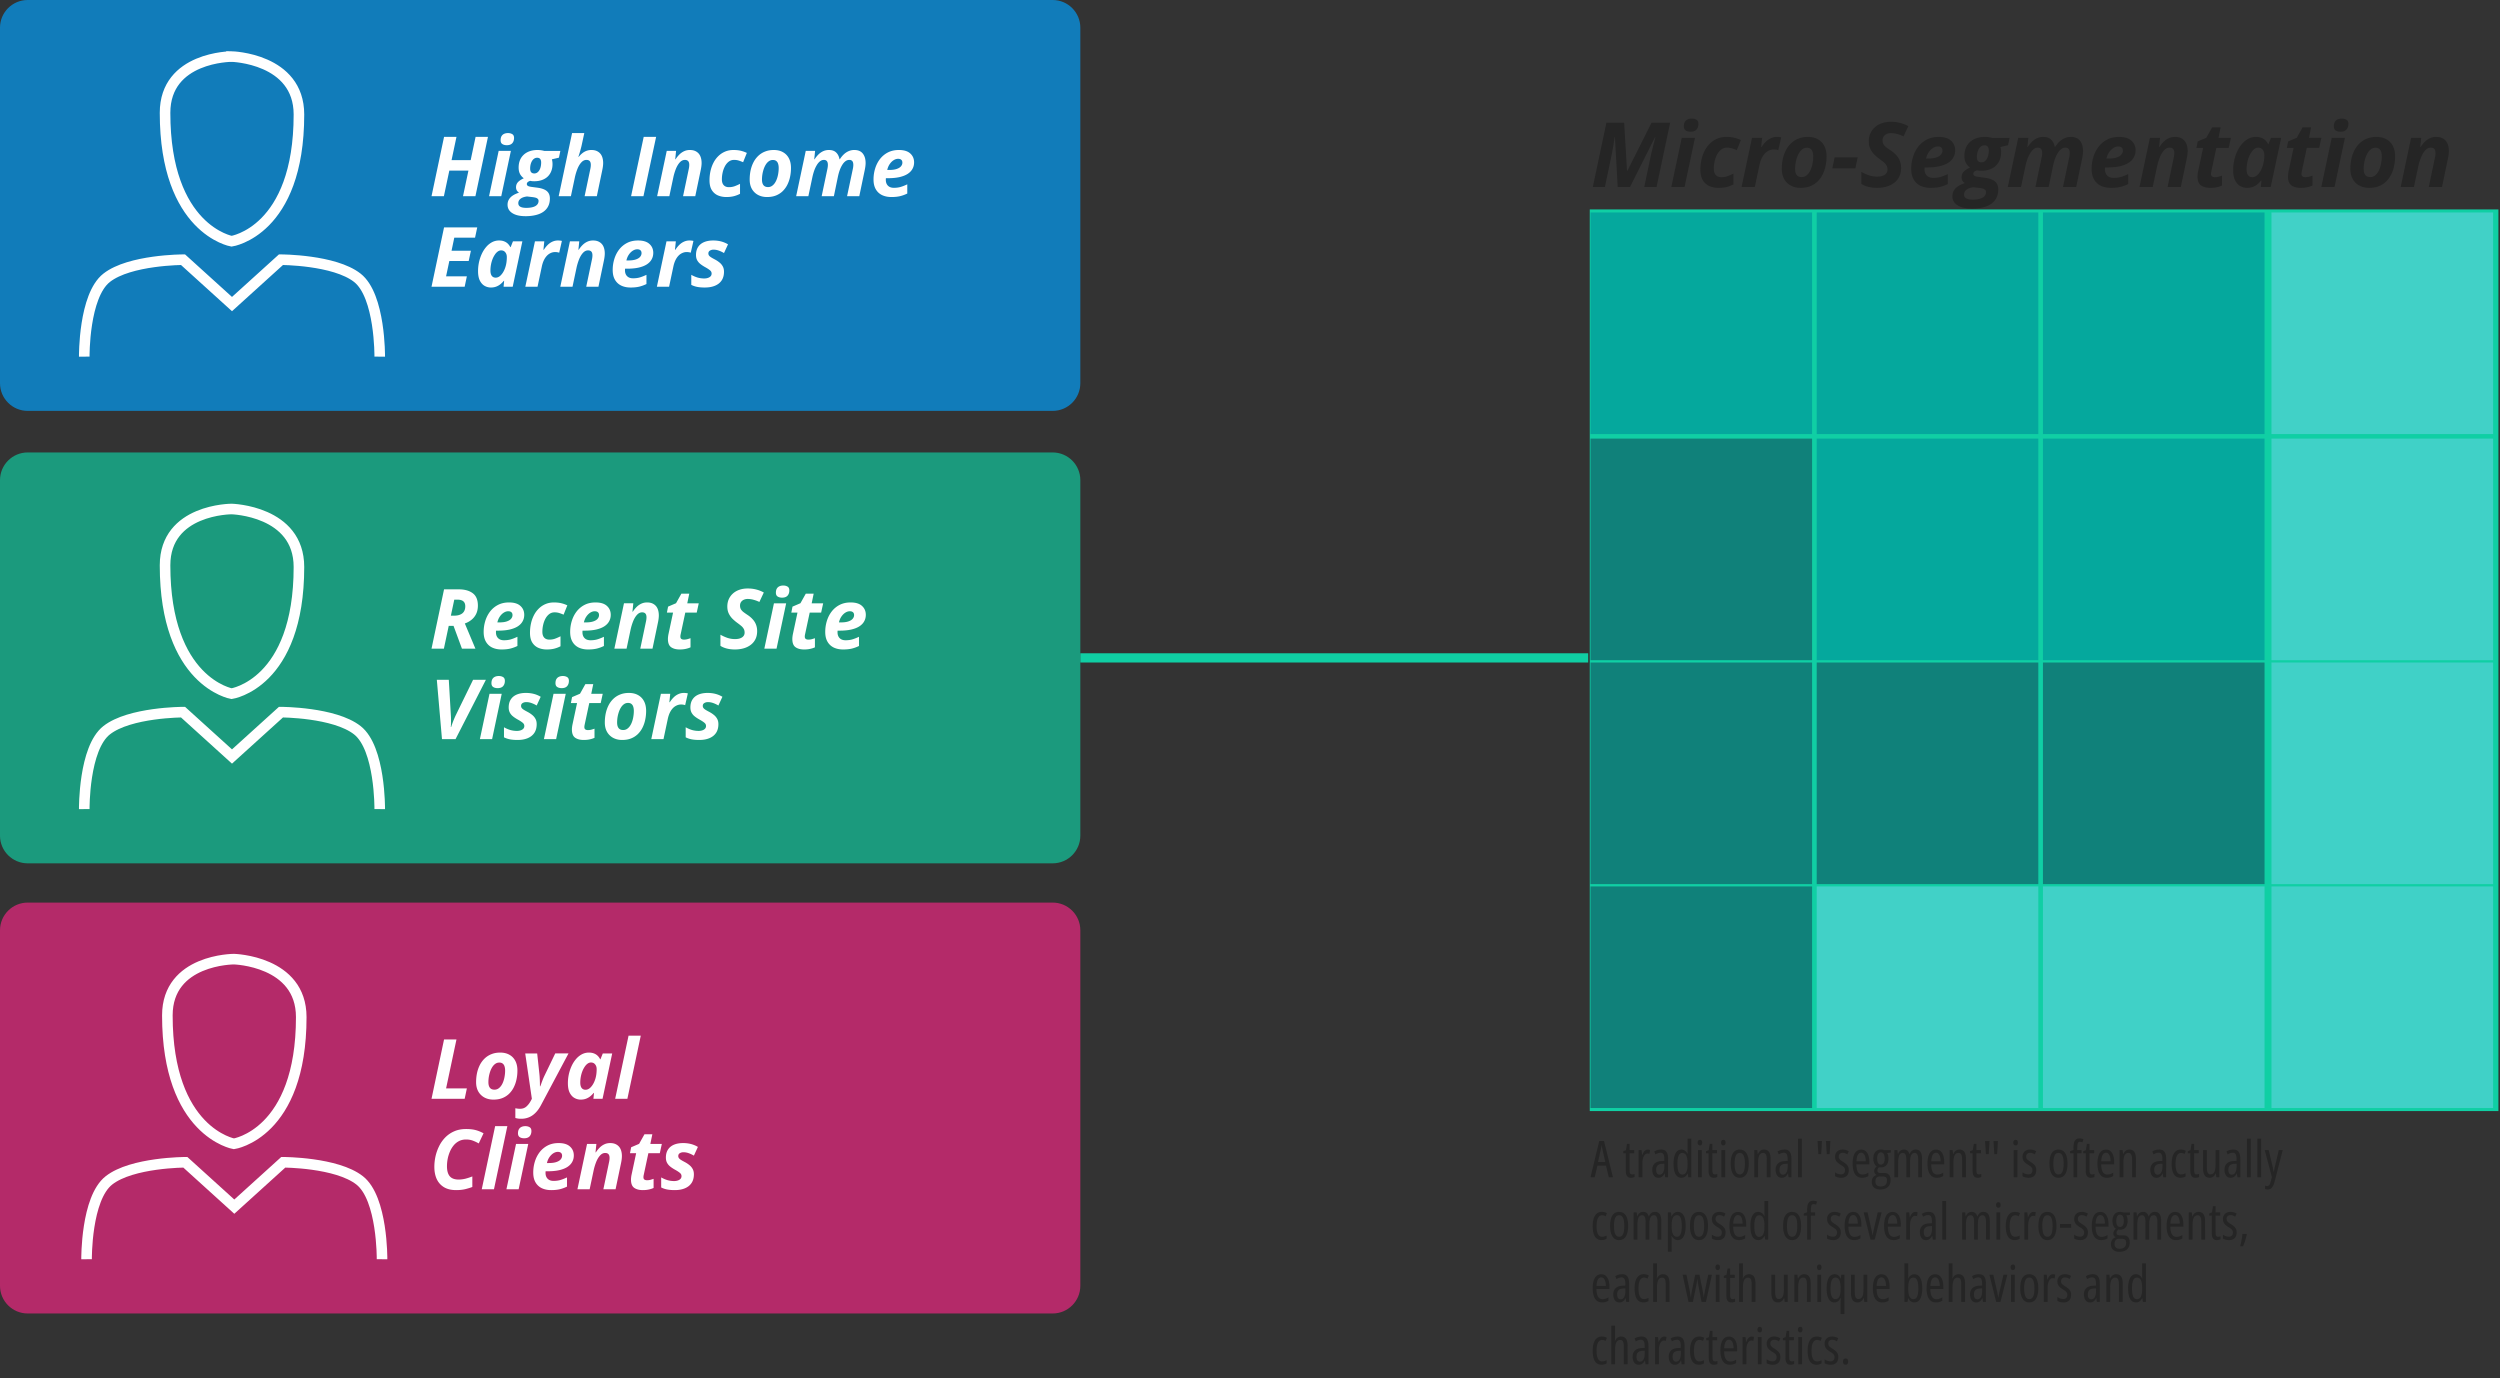
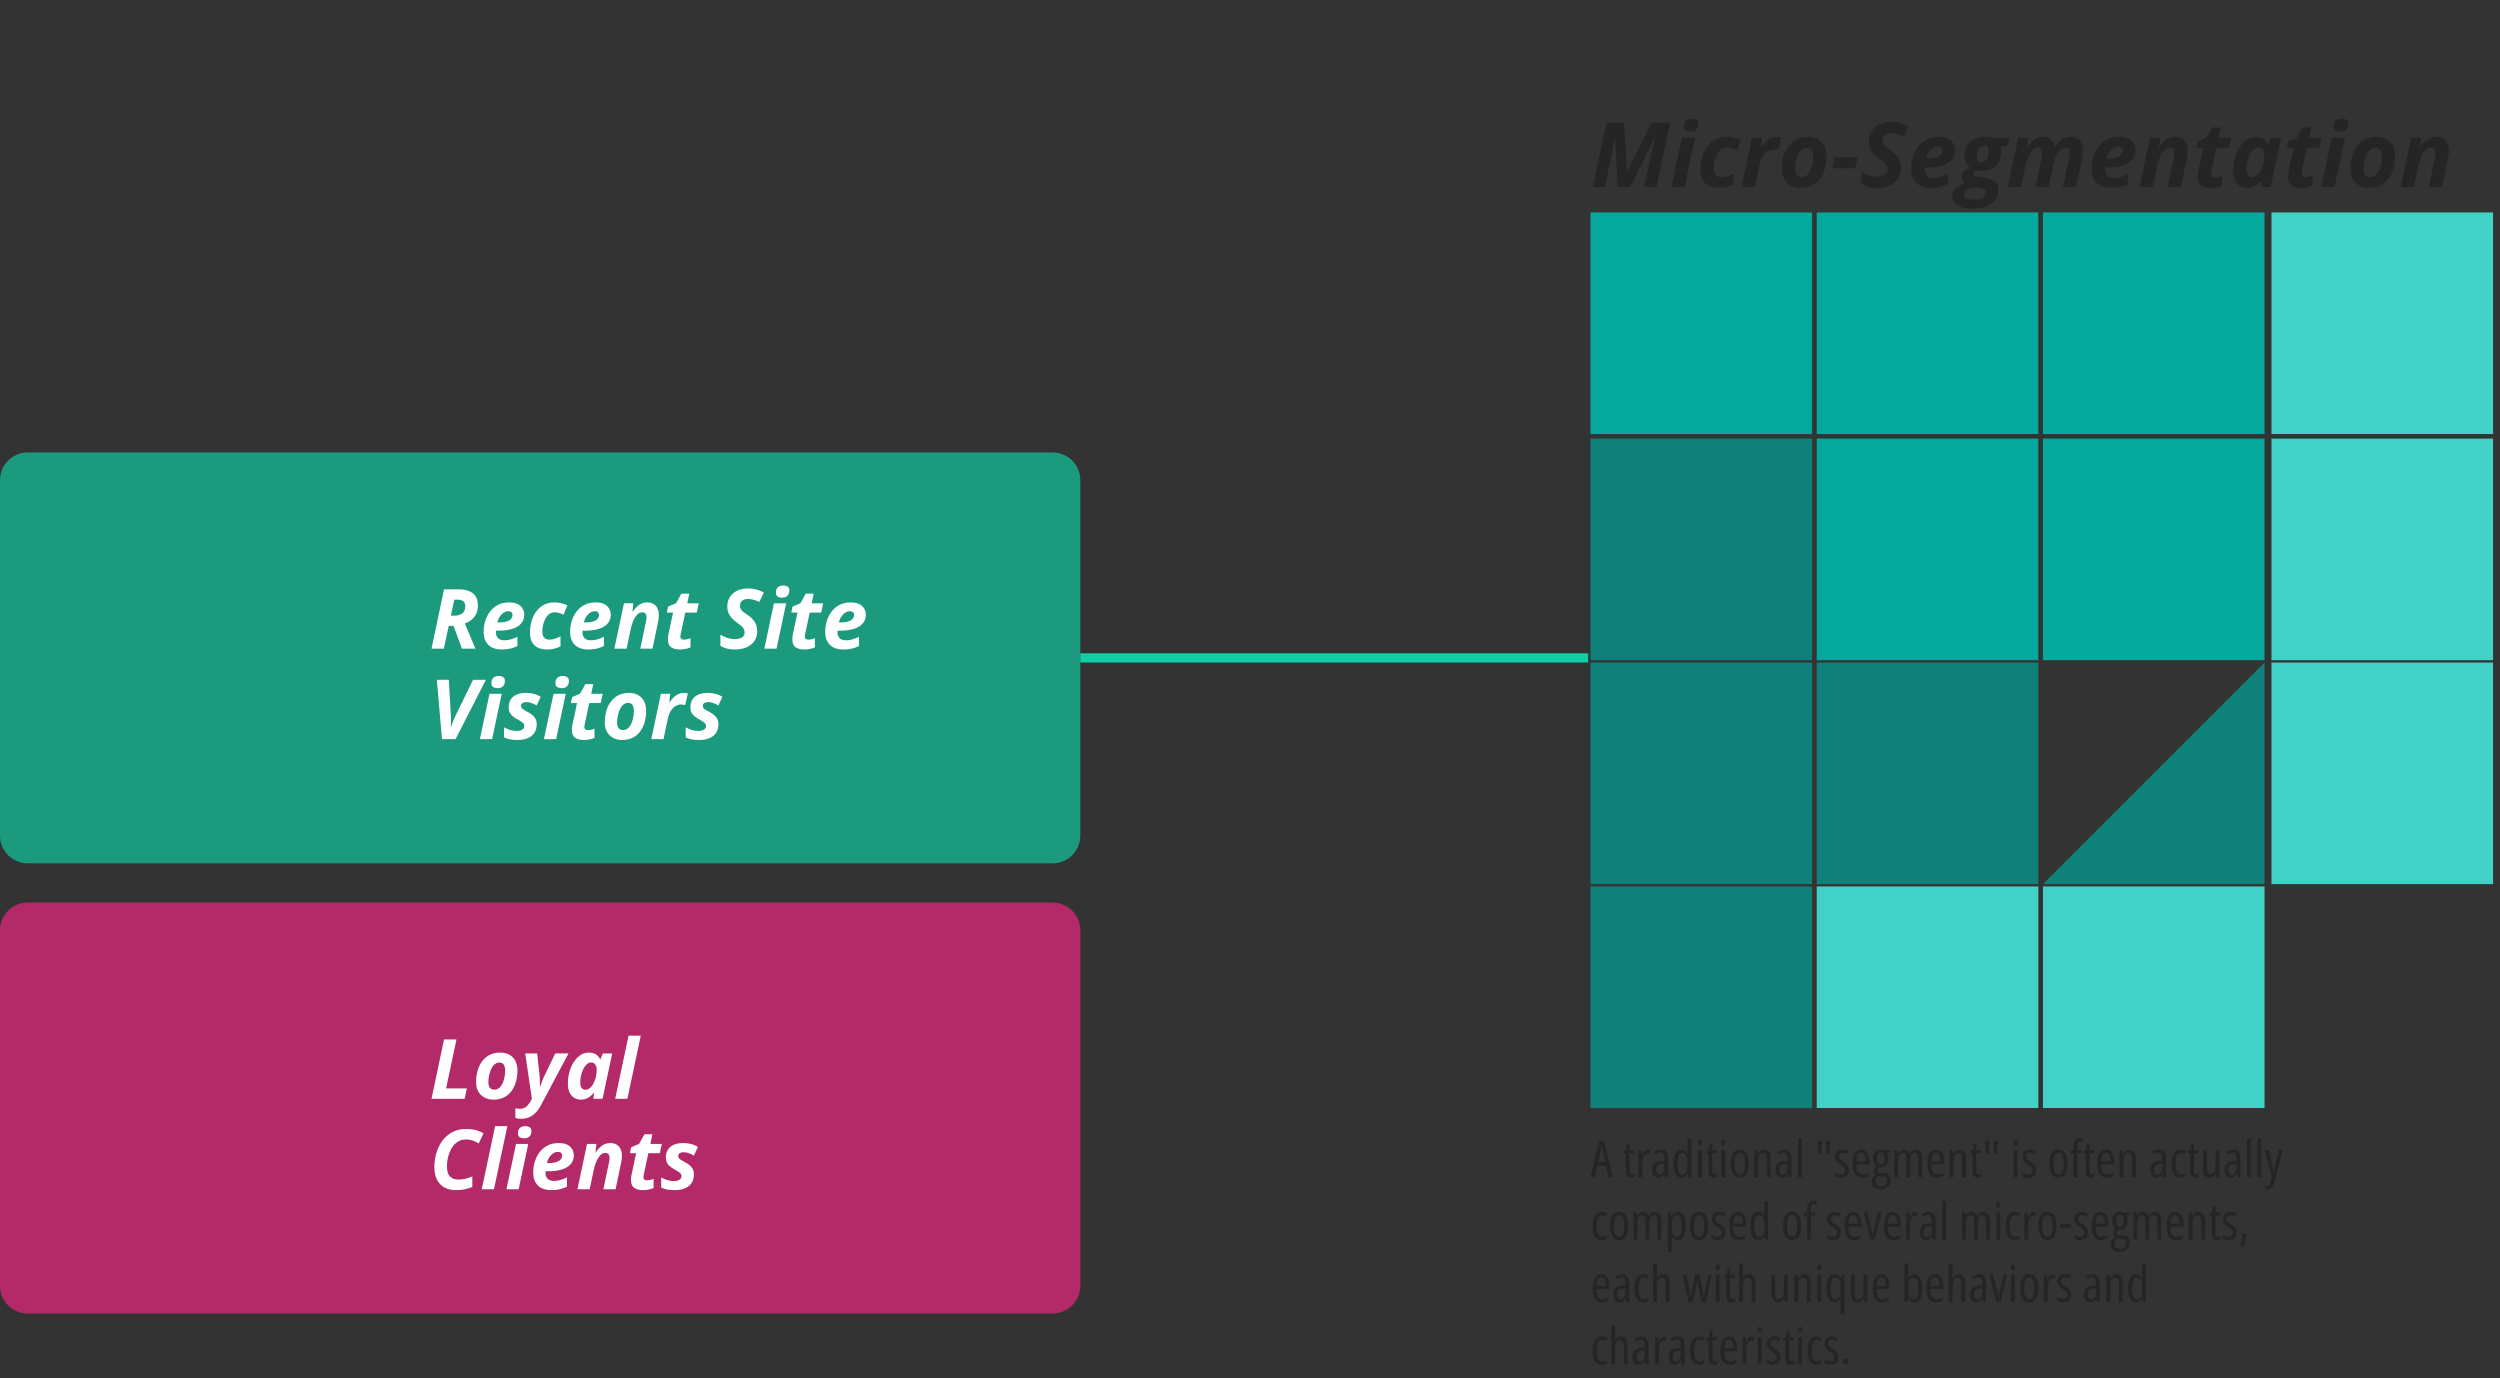
<svg xmlns="http://www.w3.org/2000/svg" width="1083" height="597" fill="none" viewBox="0 0 1083 597">
  <rect x="0" y="0" width="1083" height="597" fill="#333333" stroke="none" />
  <g clip-path="url(#clip0_3623_9358)">
-     <path fill="#00a2ff" fill-opacity=".661" fill-rule="evenodd" d="M0 166c0 6.627 5.373 12 12 12h444c6.627 0 12-5.373 12-12V12c0-6.627-5.373-12-12-12H12C5.373 0 0 5.373 0 12z" clip-rule="evenodd" />
-     <path fill="#fff" d="m186.932 85 5.431-25.7h5.379l-2.127 10.073h8.28l2.126-10.072h5.362L205.951 85h-5.379l2.356-11.092h-8.28L192.293 85zm24.925 0 4.166-19.652h5.291L217.148 85zm7.664-22.096q-1.124 0-1.898-.492-.756-.492-.756-1.67 0-1.02.369-1.705A2.5 2.5 0 0 1 218.344 58q.72-.351 1.722-.352 1.055 0 1.829.457.79.457.791 1.653 0 1.406-.774 2.285-.773.861-2.391.861m8.104 30.744q-3.656 0-5.713-1.335-2.039-1.319-2.039-3.64 0-1.792 1.213-3.093 1.195-1.283 3.762-2.127-.65-.404-.985-.984a2.85 2.85 0 0 1-.316-1.354q0-1.248.773-2.144.792-.915 2.584-1.74-1.142-.862-1.687-1.97-.545-1.107-.545-2.689 0-1.687.527-3.058a6.5 6.5 0 0 1 1.547-2.356q1.072-1.055 2.619-1.617t3.516-.562q.72 0 1.459.105.738.105 1.459.299h6.943l-.615 2.918-3.059.72q.14.457.211.985.07.51.071 1.09 0 1.651-.528 3.006a6.5 6.5 0 0 1-1.476 2.302q-1.02 1.02-2.532 1.565-1.494.545-3.375.545-.509 0-.949-.035a7 7 0 0 1-.791-.141q-.738.229-1.107.58-.369.334-.369.791 0 .404.263.668.246.228.703.37.458.14 1.125.228l2.409.316q1.915.246 3.111.826 1.213.563 1.793 1.53.58.948.58 2.355 0 1.915-.738 3.357-.738 1.46-2.18 2.444-1.336.915-3.269 1.37-1.934.475-4.395.475m.316-3.603q1.46 0 2.532-.246 1.089-.247 1.74-.72.545-.388.808-.897.282-.51.282-1.16 0-.282-.088-.493a.96.96 0 0 0-.229-.351q-.333-.352-.914-.528a10 10 0 0 0-1.371-.263l-2.39-.281q-1.231.158-2.075.544-.843.405-1.283 1.002a2.32 2.32 0 0 0-.422 1.371q0 1.02.844 1.512.861.51 2.566.51m3.534-14.906q.879 0 1.546-.616.668-.615 1.038-1.687.369-1.073.369-2.443 0-.563-.141-.967a1.5 1.5 0 0 0-.369-.65 1.23 1.23 0 0 0-.527-.335 2.1 2.1 0 0 0-.703-.105q-.687 0-1.249.37-.544.35-.949 1.001-.387.633-.615 1.494a7.6 7.6 0 0 0-.211 1.846q0 .316.035.58.053.264.123.492.387 1.02 1.653 1.02M242.021 85l5.801-27.352h5.291l-1.019 4.746a27 27 0 0 1-.44 1.846q-.263 1.02-.562 2.022a53 53 0 0 1-.545 1.705h.141q.72-.897 1.546-1.565a6.5 6.5 0 0 1 1.828-1.054 6.1 6.1 0 0 1 2.145-.37q1.688 0 2.813.704a4.2 4.2 0 0 1 1.705 1.95q.562 1.267.562 3.007 0 .65-.105 1.459-.106.808-.299 1.705L258.545 85h-5.291l2.408-11.478q.14-.598.211-1.126.07-.526.07-.966 0-1.108-.474-1.635-.475-.528-1.424-.527-1.196 0-2.162 1.037-.967 1.02-1.688 2.742a23.3 23.3 0 0 0-1.16 3.814L247.312 85zm31.36 0 5.467-25.7h5.379L278.742 85zm11.285 0 4.166-19.652h4.043l-.369 3.638h.158a12 12 0 0 1 1.67-2.074 7.1 7.1 0 0 1 2.021-1.406q1.125-.528 2.497-.528 1.687 0 2.812.704 1.143.685 1.705 1.95.563 1.267.563 3.007 0 .65-.106 1.459-.105.808-.299 1.705L301.189 85h-5.291l2.409-11.478q.14-.598.211-1.126a8 8 0 0 0 .07-.966q0-1.108-.475-1.635-.474-.528-1.424-.527-1.194 0-2.162 1.037-.966 1.02-1.687 2.742a23 23 0 0 0-1.16 3.814L289.957 85zm30.006.352q-2.04 0-3.709-.721-1.653-.739-2.637-2.32-.966-1.6-.967-4.184 0-2.127.44-4.078.439-1.951 1.301-3.604a10.9 10.9 0 0 1 2.127-2.865 9.3 9.3 0 0 1 2.9-1.916q1.635-.686 3.639-.686 1.757 0 3.146.335 1.407.334 2.619.931l-1.617 4.025a23 23 0 0 0-1.863-.703q-.915-.298-2.074-.298-1.249 0-2.233.72-.966.72-1.652 1.934a10.6 10.6 0 0 0-1.02 2.725q-.351 1.495-.351 3.04 0 1.108.351 1.864.37.756 1.037 1.142.685.387 1.635.387 1.336 0 2.479-.404a22 22 0 0 0 2.355-1.037v4.324q-1.23.65-2.654 1.02-1.423.368-3.252.369m17.613 0q-2.214 0-3.92-.915a6.66 6.66 0 0 1-2.654-2.601q-.95-1.705-.949-4.043 0-2.093.404-3.99.421-1.917 1.248-3.516a10.5 10.5 0 0 1 2.092-2.795 9 9 0 0 1 2.935-1.846q1.671-.668 3.762-.668 2.286 0 3.955.932 1.67.915 2.584 2.654.915 1.74.914 4.202 0 2.004-.404 3.867a14 14 0 0 1-1.195 3.445 10.5 10.5 0 0 1-2.039 2.778A8.9 8.9 0 0 1 336.1 84.7q-1.67.65-3.815.65m.44-4.307a3 3 0 0 0 1.599-.44q.721-.456 1.283-1.248a7.8 7.8 0 0 0 .932-1.845q.387-1.055.58-2.268.211-1.213.211-2.478 0-1.002-.246-1.776-.228-.79-.791-1.23-.544-.457-1.477-.457a2.95 2.95 0 0 0-1.74.545q-.756.527-1.318 1.424a9.3 9.3 0 0 0-.932 2.003q-.369 1.108-.562 2.285a15 15 0 0 0-.176 2.233q0 1.6.65 2.426.65.825 1.987.826M344.889 85l4.166-19.652h4.043l-.369 3.638h.158a12 12 0 0 1 1.67-2.074 7.1 7.1 0 0 1 2.021-1.406q1.125-.528 2.496-.528 2.022 0 3.129 1.073 1.125 1.054 1.477 2.935h.14a11 11 0 0 1 1.67-2.074 7.2 7.2 0 0 1 2.074-1.406 6 6 0 0 1 2.514-.528q2.461 0 3.674 1.53 1.23 1.53 1.23 4.13 0 .65-.105 1.46-.105.808-.299 1.705L372.24 85h-5.291l2.426-11.478q.14-.598.211-1.126.07-.526.07-.966 0-1.108-.439-1.635-.422-.528-1.283-.527-.915 0-1.688.58-.774.579-1.406 1.617a13 13 0 0 0-1.125 2.408q-.475 1.37-.791 2.953L361.236 85h-5.291l2.409-11.478q.14-.598.21-1.126.07-.526.071-.966 0-1.108-.44-1.635-.422-.528-1.283-.527-.897 0-1.67.597-.773.598-1.406 1.653a13 13 0 0 0-1.125 2.408 25 25 0 0 0-.809 2.935L350.18 85zm41.291.352q-2.303 0-4.061-.827a6.25 6.25 0 0 1-2.724-2.53q-.985-1.689-.985-4.237 0-2.46.703-4.746.703-2.302 2.092-4.114a10.3 10.3 0 0 1 3.445-2.865q2.057-1.055 4.746-1.055 3.306 0 4.94 1.512 1.652 1.495 1.652 3.85 0 1.547-.703 2.812-.685 1.265-2.092 2.18-1.406.896-3.533 1.389-2.127.474-4.992.474h-.897q-.017.21-.035.37v.351q0 1.583.914 2.514.915.93 2.584.931 1.547 0 2.813-.351 1.266-.352 2.988-1.16v3.99q-1.547.756-3.146 1.142-1.6.37-3.709.37m-1.828-11.725h.791q2.039 0 3.304-.44 1.284-.44 1.864-1.16.597-.72.597-1.564t-.492-1.248q-.474-.422-1.354-.422-.984 0-1.951.615-.966.615-1.705 1.705-.738 1.09-1.054 2.514M186.932 124.2l5.431-25.7h14.379l-.949 4.466h-9l-1.178 5.642H204l-.967 4.465h-8.385l-1.406 6.627h9l-.949 4.5zm25.716.352a5.45 5.45 0 0 1-2.689-.704q-1.266-.702-2.074-2.267-.791-1.565-.791-4.149 0-1.933.404-3.832.422-1.898 1.195-3.586a13.2 13.2 0 0 1 1.899-3.005q1.125-1.319 2.531-2.075a6.46 6.46 0 0 1 3.076-.756q1.248 0 2.18.37a4.6 4.6 0 0 1 1.6 1.002q.667.65 1.089 1.511h.141l1.002-2.513h4.078l-4.184 19.652h-3.955l.246-2.549h-.14a10 10 0 0 1-1.529 1.512 6.7 6.7 0 0 1-1.829 1.019q-1.002.37-2.25.37m2.075-4.272q1.09 0 2.021-.844.931-.861 1.6-2.232.667-1.371.949-2.901.14-.702.193-1.406.07-.72.071-1.547 0-1.248-.668-2.056-.651-.826-1.793-.826-.774 0-1.477.509-.686.492-1.265 1.371a10.2 10.2 0 0 0-1.02 1.987 13.3 13.3 0 0 0-.65 2.355 14 14 0 0 0-.229 2.496q0 1.53.598 2.321.597.773 1.67.773m12.849 3.92 4.166-19.652h4.043l-.369 3.638h.193a11.5 11.5 0 0 1 1.723-2.144 6.8 6.8 0 0 1 2.022-1.371 5.7 5.7 0 0 1 2.373-.493q.422 0 .896.053.492.052.791.141l-1.16 5.097a5 5 0 0 0-.756-.193 5.4 5.4 0 0 0-1.002-.088 4.5 4.5 0 0 0-1.881.405 5.2 5.2 0 0 0-1.652 1.16q-.756.773-1.336 1.951-.563 1.16-.896 2.707l-1.864 8.789zm15.153 0 4.166-19.652h4.043l-.37 3.638h.159a12 12 0 0 1 1.67-2.074 7.1 7.1 0 0 1 2.021-1.406q1.125-.528 2.496-.528 1.688 0 2.813.704a4.2 4.2 0 0 1 1.705 1.951q.562 1.265.562 3.006 0 .65-.105 1.459a21 21 0 0 1-.299 1.705l-2.338 11.197h-5.291l2.408-11.479q.14-.597.211-1.125.07-.526.07-.966 0-1.109-.474-1.635-.475-.528-1.424-.527-1.196 0-2.162 1.037-.967 1.019-1.688 2.742a23.3 23.3 0 0 0-1.16 3.814l-1.722 8.139zm30.463.352q-2.303 0-4.061-.827a6.25 6.25 0 0 1-2.725-2.531q-.984-1.688-.984-4.236 0-2.462.703-4.746.703-2.303 2.092-4.114a10.3 10.3 0 0 1 3.445-2.865q2.056-1.055 4.746-1.055 3.305 0 4.94 1.512 1.652 1.494 1.652 3.85 0 1.547-.703 2.812-.685 1.266-2.092 2.18-1.406.897-3.533 1.389-2.127.474-4.992.474h-.897q-.017.212-.035.369v.352q0 1.583.914 2.514.915.931 2.584.931 1.547 0 2.813-.351 1.265-.352 2.988-1.16v3.99q-1.546.756-3.147 1.142-1.599.37-3.708.37m-1.829-11.725h.791q2.04 0 3.305-.44 1.284-.439 1.863-1.16.598-.72.598-1.564t-.492-1.248q-.475-.422-1.354-.422-.984 0-1.951.615-.966.615-1.705 1.705-.738 1.09-1.055 2.514m13.202 11.373 4.166-19.652h4.043l-.37 3.638h.194a11.5 11.5 0 0 1 1.722-2.144 6.9 6.9 0 0 1 2.022-1.371 5.7 5.7 0 0 1 2.373-.493q.422 0 .896.053.493.052.791.141l-1.16 5.097a4.7 4.7 0 0 0-.756-.193 5.4 5.4 0 0 0-1.002-.088q-.984 0-1.88.405a5.2 5.2 0 0 0-1.653 1.16q-.756.773-1.336 1.951-.562 1.16-.896 2.707l-1.863 8.789zm20.794.352q-1.88 0-3.287-.264a9.7 9.7 0 0 1-2.601-.879v-4.359q1.318.755 2.707 1.177 1.406.405 2.9.405.827 0 1.547-.229.739-.228 1.195-.703t.457-1.195q0-.492-.228-.879t-.879-.844q-.633-.474-1.846-1.143-1.212-.685-2.074-1.406a5.2 5.2 0 0 1-1.301-1.635q-.44-.914-.439-2.144 0-2.04.896-3.428.896-1.406 2.567-2.127 1.688-.72 4.025-.721 1.706 0 3.287.387a11.4 11.4 0 0 1 3.094 1.283l-1.74 3.78a12 12 0 0 0-2.215-1.055 6.8 6.8 0 0 0-2.32-.422 3 3 0 0 0-1.547.404q-.686.405-.686 1.248 0 .457.246.844.246.369.826.756.598.387 1.6.914 1.196.615 2.109 1.371a5.5 5.5 0 0 1 1.459 1.723q.528.966.528 2.303 0 2.25-1.02 3.779-1.019 1.512-2.883 2.285-1.845.774-4.377.774" />
    <path fill="#10cfa4" fill-opacity=".661" fill-rule="evenodd" d="M0 362c0 6.627 5.373 12 12 12h444c6.627 0 12-5.373 12-12V208c0-6.627-5.373-12-12-12H12c-6.627 0-12 5.373-12 12z" clip-rule="evenodd" />
    <path fill="#fff" d="m186.932 281 5.431-25.699h6.311q3.867 0 6.099 1.67 2.25 1.651 2.25 5.379 0 2.038-.738 3.568a7.4 7.4 0 0 1-2.021 2.566 9.3 9.3 0 0 1-2.901 1.6L205.951 281h-5.836l-3.638-9.861h-2.092L192.293 281zm8.384-14.291h1.372q1.142 0 2.039-.246.914-.264 1.546-.756.633-.51.95-1.266.334-.773.334-1.793 0-1.44-.844-2.162-.845-.72-2.619-.72h-1.301zm21.973 14.643q-2.303 0-4.06-.827a6.24 6.24 0 0 1-2.725-2.531q-.984-1.687-.984-4.236 0-2.462.703-4.746a12.9 12.9 0 0 1 2.091-4.114 10.3 10.3 0 0 1 3.446-2.865q2.057-1.054 4.746-1.054 3.304 0 4.939 1.511 1.653 1.494 1.653 3.85 0 1.547-.703 2.812-.686 1.266-2.092 2.18-1.406.897-3.533 1.389-2.127.474-4.993.474h-.896l-.035.369v.352q0 1.582.914 2.514.913.931 2.584.931 1.546 0 2.812-.351 1.266-.352 2.989-1.16v3.99a15.4 15.4 0 0 1-3.147 1.142q-1.6.37-3.709.37m-1.828-11.725h.791q2.039 0 3.305-.439 1.282-.44 1.863-1.161.597-.72.598-1.564 0-.844-.493-1.248-.474-.422-1.353-.422-.984 0-1.951.615t-1.705 1.705-1.055 2.514m21.445 11.725q-2.038 0-3.709-.721-1.652-.739-2.636-2.32-.967-1.6-.967-4.184 0-2.127.439-4.078a14.8 14.8 0 0 1 1.301-3.604 11 11 0 0 1 2.127-2.865 9.3 9.3 0 0 1 2.9-1.916q1.635-.685 3.639-.685 1.758 0 3.146.333 1.407.335 2.62.932l-1.618 4.026a23 23 0 0 0-1.863-.704q-.914-.298-2.074-.298-1.248 0-2.232.72-.968.721-1.653 1.934a10.6 10.6 0 0 0-1.019 2.724q-.352 1.495-.352 3.042 0 1.107.352 1.863.369.756 1.037 1.142.686.387 1.635.387 1.335 0 2.478-.404a22 22 0 0 0 2.355-1.037v4.324a12.2 12.2 0 0 1-2.654 1.019q-1.423.37-3.252.37m17.86 0q-2.304 0-4.061-.827a6.25 6.25 0 0 1-2.725-2.531q-.984-1.687-.984-4.236 0-2.462.703-4.746.703-2.303 2.092-4.114a10.3 10.3 0 0 1 3.445-2.865q2.057-1.054 4.746-1.054 3.305 0 4.94 1.511 1.652 1.494 1.652 3.85 0 1.547-.703 2.812-.685 1.266-2.092 2.18-1.406.897-3.533 1.389-2.127.474-4.992.474h-.897q-.017.212-.035.369v.352q0 1.582.914 2.514.915.931 2.584.931 1.547 0 2.813-.351 1.266-.352 2.988-1.16v3.99q-1.547.756-3.146 1.142-1.6.37-3.709.37m-1.828-11.725h.791q2.038 0 3.304-.439 1.284-.44 1.863-1.161.598-.72.598-1.564t-.492-1.248q-.474-.422-1.354-.422-.984 0-1.951.615-.966.615-1.705 1.705-.738 1.09-1.054 2.514M266.139 281l4.166-19.652h4.043l-.369 3.638h.158a12 12 0 0 1 1.67-2.074 7.1 7.1 0 0 1 2.021-1.406q1.125-.528 2.496-.527 1.688 0 2.813.703a4.2 4.2 0 0 1 1.705 1.951q.562 1.266.562 3.006 0 .65-.105 1.459-.105.808-.299 1.705L282.662 281h-5.291l2.408-11.479q.14-.597.211-1.125.07-.526.071-.966 0-1.108-.475-1.635-.474-.527-1.424-.527-1.195 0-2.162 1.037-.967 1.018-1.688 2.742a23.3 23.3 0 0 0-1.16 3.814L271.43 281zm28.318.352q-2.338 0-3.727-.985-1.388-.984-1.388-3.551 0-.422.053-.914.052-.51.158-1.054l2.021-9.475h-2.672l.51-2.584 3.445-1.477 2.321-4.148h3.41l-.861 4.184h4.974l-.879 4.025h-4.957l-2.021 9.475a8 8 0 0 0-.088.527 6 6 0 0 0-.018.404q0 .703.422 1.002.421.299 1.125.299a5.8 5.8 0 0 0 1.371-.158q.669-.176 1.477-.457v3.955q-.844.404-2.039.668-1.178.264-2.637.264m23.889 0q-1.934 0-3.551-.422-1.6-.422-2.707-1.16v-4.817a18 18 0 0 0 3.129 1.406q1.547.493 3.164.493.897 0 1.652-.159a4.3 4.3 0 0 0 1.336-.527 2.6 2.6 0 0 0 .879-.879q.316-.527.316-1.23 0-1.002-.404-1.67a4.6 4.6 0 0 0-1.09-1.266q-.685-.58-1.599-1.248a19 19 0 0 1-2.092-1.758 8.5 8.5 0 0 1-1.652-2.285q-.651-1.318-.651-3.076 0-1.723.615-3.147a7.4 7.4 0 0 1 1.793-2.478q1.161-1.054 2.778-1.617 1.634-.58 3.638-.58 1.987 0 3.674.439 1.705.422 3.305 1.301l-1.916 4.096a14.4 14.4 0 0 0-2.619-.967 9.3 9.3 0 0 0-2.444-.334q-.72 0-1.336.211-.598.193-1.054.58a2.6 2.6 0 0 0-.686.896q-.246.527-.246 1.196 0 .913.369 1.564.387.65 1.09 1.213a36 36 0 0 0 1.723 1.213q1.423.931 2.355 2.004a7 7 0 0 1 1.406 2.302q.475 1.249.475 2.76 0 2.022-.756 3.516a6.9 6.9 0 0 1-2.092 2.478q-1.317.985-3.076 1.477-1.74.474-3.726.475m12.761-.352 4.166-19.652h5.291L336.398 281zm7.664-22.096q-1.124 0-1.898-.492-.756-.492-.756-1.67 0-1.02.369-1.705a2.5 2.5 0 0 1 1.108-1.037q.72-.352 1.722-.352 1.055 0 1.829.457.79.458.791 1.653 0 1.406-.774 2.285-.773.861-2.391.861m9.581 22.448q-2.338 0-3.727-.985-1.389-.984-1.389-3.551 0-.422.053-.914.053-.51.158-1.054l2.022-9.475h-2.672l.51-2.584 3.445-1.477 2.32-4.148h3.41l-.861 4.184h4.975l-.879 4.025h-4.957l-2.022 9.475a9 9 0 0 0-.088.527 6 6 0 0 0-.017.404q0 .703.422 1.002.421.299 1.125.299.72 0 1.371-.158.667-.176 1.476-.457v3.955q-.843.404-2.039.668-1.178.264-2.636.264m16.91 0q-2.303 0-4.061-.827a6.24 6.24 0 0 1-2.724-2.531q-.985-1.687-.985-4.236 0-2.462.703-4.746.703-2.303 2.092-4.114a10.3 10.3 0 0 1 3.445-2.865q2.058-1.054 4.747-1.054 3.304 0 4.939 1.511 1.653 1.494 1.652 3.85 0 1.547-.703 2.812-.685 1.266-2.092 2.18-1.406.897-3.533 1.389-2.127.474-4.992.474h-.896a13 13 0 0 1-.036.369v.352q0 1.582.914 2.514.915.931 2.584.931 1.548 0 2.813-.351 1.266-.352 2.988-1.16v3.99q-1.547.756-3.146 1.142-1.6.37-3.709.37m-1.828-11.725h.791q2.039 0 3.304-.439 1.284-.44 1.864-1.161.597-.72.597-1.564t-.492-1.248q-.475-.422-1.353-.422-.985 0-1.952.615t-1.705 1.705-1.054 2.514M191.467 320.2l-2.233-25.699h5.186l.896 15.468q.053.74.053 1.635.018.897 0 1.776a19 19 0 0 1-.088 1.564h.158q.247-.79.545-1.617.3-.827.651-1.67.351-.861.738-1.688l7.559-15.468h5.554L197.338 320.2zm16.418 0 4.166-19.652h5.291l-4.166 19.652zm7.664-22.096q-1.125 0-1.899-.492-.755-.492-.755-1.67 0-1.02.369-1.705a2.5 2.5 0 0 1 1.107-1.037q.721-.351 1.723-.352 1.054 0 1.828.457.79.457.791 1.653 0 1.406-.774 2.285-.773.861-2.39.861m8.666 22.448q-1.881 0-3.287-.264a9.8 9.8 0 0 1-2.602-.879v-4.359q1.318.755 2.707 1.177 1.407.405 2.901.405.826 0 1.546-.229.739-.228 1.196-.703.456-.474.457-1.195a1.7 1.7 0 0 0-.229-.879q-.228-.387-.879-.844-.632-.474-1.845-1.143-1.213-.685-2.075-1.406a5.2 5.2 0 0 1-1.3-1.635q-.44-.914-.44-2.144 0-2.04.897-3.428.896-1.406 2.566-2.127 1.688-.72 4.026-.721 1.704 0 3.287.387t3.093 1.283l-1.74 3.78a12 12 0 0 0-2.215-1.055 6.8 6.8 0 0 0-2.32-.422q-.861 0-1.547.404-.685.405-.685 1.248 0 .457.246.844.246.369.826.756.597.387 1.599.914 1.195.615 2.11 1.371a5.5 5.5 0 0 1 1.459 1.723q.527.966.527 2.303 0 2.25-1.019 3.779-1.02 1.512-2.883 2.285-1.846.774-4.377.774m11.408-.352 4.166-19.652h5.291l-4.166 19.652zm7.664-22.096q-1.125 0-1.898-.492-.756-.492-.756-1.67 0-1.02.369-1.705a2.5 2.5 0 0 1 1.107-1.037q.721-.351 1.723-.352 1.055 0 1.828.457.791.457.791 1.653 0 1.406-.773 2.285-.774.861-2.391.861m9.58 22.448q-2.338 0-3.726-.985-1.389-.984-1.389-3.551 0-.422.053-.914.053-.51.158-1.054l2.021-9.475h-2.672l.51-2.584 3.446-1.477 2.32-4.148h3.41l-.861 4.184h4.974l-.879 4.025h-4.957l-2.021 9.475a8 8 0 0 0-.088.527 6 6 0 0 0-.018.404q0 .704.422 1.002.423.299 1.125.299a5.8 5.8 0 0 0 1.371-.158q.669-.176 1.477-.457v3.955q-.844.404-2.039.668-1.178.264-2.637.264m16.664 0q-2.214 0-3.92-.915a6.67 6.67 0 0 1-2.654-2.601q-.95-1.705-.949-4.043 0-2.092.404-3.99.421-1.917 1.248-3.516a10.5 10.5 0 0 1 2.092-2.795 9 9 0 0 1 2.936-1.846q1.67-.668 3.761-.668 2.286 0 3.955.932 1.67.914 2.584 2.654.914 1.741.914 4.202 0 2.004-.404 3.867a14 14 0 0 1-1.195 3.445 10.5 10.5 0 0 1-2.039 2.777 8.9 8.9 0 0 1-2.918 1.846q-1.67.651-3.815.651m.44-4.307a3 3 0 0 0 1.599-.44q.721-.456 1.284-1.248a7.8 7.8 0 0 0 .931-1.845 12 12 0 0 0 .58-2.268q.211-1.214.211-2.478 0-1.002-.246-1.776-.228-.79-.791-1.23-.544-.457-1.477-.457-.966 0-1.74.545-.756.527-1.318 1.423a9.3 9.3 0 0 0-.932 2.004q-.369 1.108-.562 2.285a15 15 0 0 0-.176 2.233q0 1.6.65 2.426t1.987.826m12.164 3.955 4.166-19.652h4.043l-.369 3.638h.193a11.5 11.5 0 0 1 1.723-2.144 6.9 6.9 0 0 1 2.021-1.371 5.7 5.7 0 0 1 2.373-.493q.421 0 .897.053.491.053.791.141l-1.161 5.097a5 5 0 0 0-.755-.193 5.4 5.4 0 0 0-1.002-.088q-.985 0-1.881.405a5.2 5.2 0 0 0-1.653 1.16q-.755.773-1.335 1.951-.562 1.16-.897 2.707l-1.863 8.789zm20.795.352q-1.881 0-3.287-.264a9.8 9.8 0 0 1-2.602-.879v-4.359q1.318.755 2.707 1.177 1.406.405 2.9.405.827 0 1.547-.229.739-.228 1.196-.703.457-.474.457-1.195a1.7 1.7 0 0 0-.229-.879q-.228-.387-.879-.844-.633-.474-1.845-1.143-1.213-.685-2.075-1.406a5.2 5.2 0 0 1-1.3-1.635q-.44-.914-.44-2.144 0-2.04.897-3.428.896-1.406 2.566-2.127 1.688-.72 4.025-.721 1.706 0 3.287.387a11.4 11.4 0 0 1 3.094 1.283l-1.74 3.78a12 12 0 0 0-2.215-1.055 6.8 6.8 0 0 0-2.32-.422q-.861 0-1.547.404-.686.405-.686 1.248 0 .457.247.844.246.369.826.756.597.387 1.599.914 1.195.615 2.11 1.371a5.5 5.5 0 0 1 1.459 1.723q.527.966.527 2.303 0 2.25-1.02 3.779-1.019 1.512-2.882 2.285-1.846.774-4.377.774" />
    <path fill="#f62686" fill-opacity=".661" fill-rule="evenodd" d="M0 557c0 6.627 5.373 12 12 12h444c6.627 0 12-5.373 12-12V403c0-6.627-5.373-12-12-12H12c-6.627 0-12 5.373-12 12z" clip-rule="evenodd" />
    <path fill="#fff" d="m186.932 476 5.431-25.699h5.379l-4.5 21.199h9l-.949 4.5zm26.841.352q-2.215 0-3.919-.914a6.7 6.7 0 0 1-2.655-2.602q-.95-1.705-.949-4.043 0-2.093.404-3.99a14.4 14.4 0 0 1 1.248-3.516 10.5 10.5 0 0 1 2.092-2.795 9 9 0 0 1 2.936-1.846q1.67-.667 3.761-.667 2.286 0 3.955.931 1.67.915 2.584 2.654.915 1.741.915 4.202 0 2.004-.405 3.867a14 14 0 0 1-1.195 3.445 10.5 10.5 0 0 1-2.039 2.777 8.9 8.9 0 0 1-2.918 1.846q-1.67.651-3.815.651m.44-4.307a3 3 0 0 0 1.599-.44q.721-.456 1.284-1.248a7.8 7.8 0 0 0 .931-1.845q.387-1.054.58-2.268.211-1.213.211-2.478 0-1.002-.246-1.776-.228-.79-.791-1.23-.544-.457-1.476-.457-.967 0-1.741.545-.755.527-1.318 1.423a9.3 9.3 0 0 0-.932 2.004 15 15 0 0 0-.562 2.286 15 15 0 0 0-.176 2.232q0 1.6.651 2.426.65.826 1.986.826m11.619 12.603q-.949 0-1.547-.105a9 9 0 0 1-1.037-.229v-4.218q.457.087.949.158.475.07 1.09.07 1.67 0 2.76-.984 1.09-.967 1.898-2.479l.457-.861-2.882-19.652h5.185l.984 9.105q.088.808.123 1.74.054.915.071 1.811.018.897.017 1.6h.141q.246-.598.492-1.336.264-.74.598-1.6.352-.879.826-1.863l4.57-9.457h5.748l-11.953 22.464q-1.055 1.987-2.373 3.288-1.3 1.3-2.83 1.916a8.5 8.5 0 0 1-3.287.632m25.734-8.296a5.45 5.45 0 0 1-2.689-.704q-1.266-.702-2.074-2.267-.791-1.564-.791-4.149 0-1.933.404-3.832.422-1.898 1.195-3.586a13.1 13.1 0 0 1 1.899-3.005q1.125-1.319 2.531-2.075a6.46 6.46 0 0 1 3.076-.755q1.248 0 2.18.369a4.6 4.6 0 0 1 1.599 1.002 5.4 5.4 0 0 1 1.09 1.511h.141l1.002-2.513h4.078L261.023 476h-3.955l.246-2.549h-.14a10 10 0 0 1-1.529 1.512 6.7 6.7 0 0 1-1.829 1.019q-1.002.37-2.25.37m2.075-4.272q1.09 0 2.021-.844.931-.861 1.6-2.232a11.3 11.3 0 0 0 .949-2.9q.14-.704.193-1.407.07-.72.071-1.547 0-1.248-.668-2.056-.651-.826-1.793-.826-.774 0-1.477.509-.686.492-1.266 1.371a10.2 10.2 0 0 0-1.019 1.987 13.3 13.3 0 0 0-.65 2.355 14 14 0 0 0-.229 2.496q0 1.53.598 2.321.597.773 1.67.773M266.49 476l5.801-27.352h5.291L271.781 476zM197.584 515.552q-3.111 0-5.203-1.231-2.092-1.248-3.164-3.498-1.055-2.268-1.055-5.344 0-2.267.51-4.588a19.5 19.5 0 0 1 1.582-4.429 14.5 14.5 0 0 1 2.689-3.78 12.2 12.2 0 0 1 3.868-2.619q2.232-.966 5.097-.967 2.443 0 4.149.457 1.704.457 3.41 1.389l-2.074 4.395a17 17 0 0 0-2.567-1.213q-1.3-.492-2.918-.492-1.74 0-3.094.703a7.3 7.3 0 0 0-2.337 1.916 11 11 0 0 0-1.6 2.707 15.7 15.7 0 0 0-.949 3.111 17 17 0 0 0-.299 3.129q0 2.918 1.213 4.359 1.213 1.424 3.832 1.424 1.459 0 2.953-.369a25 25 0 0 0 2.988-.984v4.57q-1.072.422-2.883.896-1.793.458-4.148.458m11.109-.352 5.801-27.352h5.291l-5.801 27.352zm10.688 0 4.166-19.652h5.291l-4.166 19.652zm7.664-22.096q-1.125 0-1.899-.492-.755-.492-.755-1.67 0-1.02.369-1.705a2.5 2.5 0 0 1 1.107-1.037q.721-.351 1.723-.352 1.054 0 1.828.457.79.457.791 1.653 0 1.406-.773 2.285-.774.861-2.391.861m11.725 22.448q-2.304 0-4.061-.827a6.25 6.25 0 0 1-2.725-2.531q-.984-1.687-.984-4.236 0-2.462.703-4.746.703-2.303 2.092-4.114a10.3 10.3 0 0 1 3.445-2.865q2.057-1.055 4.746-1.055 3.305 0 4.94 1.512 1.652 1.494 1.652 3.85 0 1.547-.703 2.812-.685 1.266-2.092 2.18-1.406.897-3.533 1.389-2.127.474-4.992.474h-.897q-.017.212-.035.369v.352q0 1.582.914 2.514.915.931 2.584.931 1.547 0 2.813-.351 1.265-.352 2.988-1.16v3.99q-1.547.756-3.146 1.142-1.6.37-3.709.37m-1.829-11.725h.791q2.04 0 3.305-.44 1.284-.439 1.863-1.16.598-.72.598-1.564t-.492-1.248q-.475-.422-1.354-.422-.984 0-1.951.615-.967.616-1.705 1.705-.738 1.09-1.055 2.514m13.202 11.373 4.166-19.652h4.043l-.37 3.638h.159a12 12 0 0 1 1.67-2.074 7.1 7.1 0 0 1 2.021-1.406q1.125-.528 2.496-.528 1.688 0 2.813.704a4.2 4.2 0 0 1 1.705 1.951q.562 1.265.562 3.006 0 .65-.105 1.459a21 21 0 0 1-.299 1.705l-2.338 11.197h-5.291l2.408-11.479q.14-.597.211-1.125.07-.526.07-.966 0-1.108-.474-1.635-.475-.528-1.424-.527-1.196 0-2.162 1.037-.967 1.019-1.688 2.742a23.3 23.3 0 0 0-1.16 3.814l-1.722 8.139zm28.318.352q-2.338 0-3.727-.985-1.388-.984-1.388-3.551 0-.422.052-.914.053-.51.159-1.054l2.021-9.475h-2.672l.51-2.584 3.445-1.477 2.321-4.148h3.41l-.862 4.184h4.975l-.879 4.025h-4.957l-2.021 9.475a7 7 0 0 0-.088.527 6 6 0 0 0-.018.404q0 .704.422 1.002t1.125.299a5.8 5.8 0 0 0 1.371-.158q.668-.176 1.477-.457v3.955q-.844.404-2.039.668-1.178.264-2.637.264m13.851 0q-1.88 0-3.287-.264a9.7 9.7 0 0 1-2.601-.879v-4.359q1.318.755 2.707 1.177 1.406.405 2.9.405.827 0 1.547-.229.739-.228 1.195-.703.457-.474.457-1.195 0-.492-.228-.879t-.879-.844q-.633-.474-1.846-1.143-1.213-.685-2.074-1.406a5.2 5.2 0 0 1-1.301-1.635q-.44-.914-.439-2.144 0-2.04.896-3.428.897-1.406 2.567-2.127 1.688-.72 4.025-.721 1.706 0 3.287.387a11.4 11.4 0 0 1 3.094 1.283l-1.74 3.78a12 12 0 0 0-2.215-1.055 6.8 6.8 0 0 0-2.32-.422 3 3 0 0 0-1.547.404q-.686.405-.686 1.248 0 .457.246.844.247.369.826.756.598.387 1.6.914 1.196.615 2.109 1.371a5.5 5.5 0 0 1 1.459 1.723q.528.966.528 2.303 0 2.25-1.02 3.779-1.019 1.511-2.883 2.285-1.845.774-4.377.774" />
-     <path stroke="#fff" stroke-width="4.583" d="M100.322 24.5s29.178.72 29.178 25.11c0 50.59-29.178 54.89-29.178 54.89S71.5 99.48 71.5 48.89c0-24.39 28.822-24.39 28.822-24.39ZM36.5 154.5s-.27-26.35 9.708-34.17 33.079-7.83 33.079-7.83l21.213 19.22 21.213-19.22s23.1.01 33.078 7.83 9.708 34.17 9.708 34.17M100.322 220.5s29.178.72 29.178 25.11c0 50.59-29.178 54.89-29.178 54.89S71.5 295.48 71.5 244.89c0-24.39 28.822-24.39 28.822-24.39ZM36.5 350.5s-.27-26.35 9.708-34.17 33.079-7.83 33.079-7.83l21.213 19.22 21.213-19.22s23.1.01 33.078 7.83 9.708 34.17 9.708 34.17M101.322 415.5s29.178.72 29.178 25.11c0 50.59-29.178 54.89-29.178 54.89S72.5 490.48 72.5 439.89c0-24.39 28.822-24.39 28.822-24.39ZM37.5 545.5s-.27-26.35 9.708-34.17 33.079-7.83 33.079-7.83l21.213 19.22 21.213-19.22s23.1.01 33.078 7.83 9.708 34.17 9.708 34.17" />
-     <path fill="#10cfa4" fill-rule="evenodd" stroke="#10cfa4" stroke-width="2.632" d="M690 480h391V92.038H690z" clip-rule="evenodd" />
    <path fill="#10817a" fill-rule="evenodd" d="M689 383h96v-96h-96z" clip-rule="evenodd" />
    <path fill="#41d1c7" fill-rule="evenodd" d="M787 480h96v-96h-96zM984 188.038h96v-96h-96z" clip-rule="evenodd" />
    <path fill="#05a89d" fill-rule="evenodd" d="M787 188.038h96v-96h-96zM885 188.038h96v-96h-96z" clip-rule="evenodd" />
    <path fill="#40d1c7" fill-rule="evenodd" d="M984 286h96v-96h-96z" clip-rule="evenodd" />
    <path fill="#10817a" fill-rule="evenodd" d="M689 286h96v-96h-96zM787 383h96v-96h-96z" clip-rule="evenodd" />
    <path fill="#40d1c7" fill-rule="evenodd" d="M984 383h96v-96h-96zM885 480h96v-96h-96z" clip-rule="evenodd" />
    <path fill="#10817a" fill-rule="evenodd" d="M689 480h96v-96h-96z" clip-rule="evenodd" />
    <path fill="#05a89d" fill-rule="evenodd" d="M689 188.038h96v-96h-96zM787 286h96v-96h-96zM885 286h96v-96h-96z" clip-rule="evenodd" />
-     <path fill="#10817a" fill-rule="evenodd" d="M885 383h96v-96h-96z" clip-rule="evenodd" />
-     <path fill="#40d1c7" fill-rule="evenodd" d="M984 480h96v-96h-96z" clip-rule="evenodd" />
+     <path fill="#10817a" fill-rule="evenodd" d="M885 383h96v-96z" clip-rule="evenodd" />
    <path fill="#252525" d="m690.009 81 5.885-27.84h7.693l1.238 20.813h.171l10.455-20.814h8.055L717.622 81h-5.332l2.761-13.178q.285-1.314.647-2.818t.743-2.97q.38-1.467.685-2.61h-.171L706.12 81h-5.351l-1.162-21.576h-.152a55 55 0 0 1-.324 2.266q-.228 1.429-.533 3.104-.286 1.657-.629 3.257L695.246 81zm34.011 0 4.513-21.29h5.732L729.752 81zm8.303-23.937q-1.219 0-2.057-.533-.819-.534-.819-1.81 0-1.104.4-1.846.418-.744 1.2-1.124.78-.38 1.866-.38 1.143 0 1.981.494.856.495.856 1.79 0 1.524-.837 2.476-.838.933-2.59.933m12.206 24.318q-2.208 0-4.018-.78-1.79-.8-2.856-2.515-1.047-1.733-1.048-4.532 0-2.304.476-4.418a16 16 0 0 1 1.41-3.904 11.8 11.8 0 0 1 2.304-3.104 10 10 0 0 1 3.142-2.075q1.772-.743 3.942-.743 1.904 0 3.409.362 1.523.362 2.837 1.01l-1.752 4.36a25 25 0 0 0-2.019-.762q-.99-.324-2.247-.324a4 4 0 0 0-2.418.781q-1.047.781-1.79 2.095-.724 1.314-1.105 2.952a14.3 14.3 0 0 0-.38 3.294q0 1.2.38 2.019.4.819 1.124 1.238.742.418 1.771.418 1.448 0 2.685-.438 1.238-.456 2.552-1.123v4.685q-1.333.704-2.876 1.104t-3.523.4m9.922-.381 4.513-21.29h4.38l-.4 3.942h.209a12.5 12.5 0 0 1 1.867-2.323 7.4 7.4 0 0 1 2.189-1.486 6.2 6.2 0 0 1 2.571-.533q.458 0 .971.057.534.058.857.153l-1.256 5.522a5 5 0 0 0-.819-.21 5.8 5.8 0 0 0-1.086-.095q-1.066 0-2.037.438a5.6 5.6 0 0 0-1.79 1.257q-.82.838-1.448 2.114-.61 1.257-.971 2.932L760.183 81zm25.574.38q-2.399 0-4.246-.99a7.23 7.23 0 0 1-2.876-2.818q-1.028-1.846-1.028-4.38 0-2.265.438-4.322a15.5 15.5 0 0 1 1.352-3.809 11.3 11.3 0 0 1 2.266-3.028 9.7 9.7 0 0 1 3.18-2q1.81-.723 4.076-.723 2.475 0 4.284 1.01 1.809.99 2.8 2.875t.99 4.551q0 2.17-.438 4.19a15.1 15.1 0 0 1-1.295 3.732 11.4 11.4 0 0 1-2.209 3.009q-1.334 1.275-3.161 2-1.81.704-4.133.704m.476-4.665q.953 0 1.733-.476.781-.494 1.391-1.352a8.5 8.5 0 0 0 1.009-2q.419-1.142.628-2.456.23-1.313.229-2.685 0-1.086-.267-1.923-.248-.858-.857-1.333-.59-.495-1.599-.495-1.048 0-1.886.59-.819.57-1.428 1.542a10 10 0 0 0-1.009 2.171q-.4 1.2-.61 2.476-.19 1.257-.19 2.418 0 1.734.705 2.628.704.895 2.151.895m13.254-3.79 1.01-4.76h9.978l-1.009 4.76zm19.348 8.456q-2.094 0-3.847-.457-1.732-.458-2.932-1.257v-5.218a19.7 19.7 0 0 0 3.389 1.524q1.677.533 3.428.533.971 0 1.79-.171a4.7 4.7 0 0 0 1.447-.572q.61-.38.953-.952.342-.57.342-1.333 0-1.086-.438-1.81-.419-.741-1.18-1.37a31 31 0 0 0-1.733-1.352 21 21 0 0 1-2.266-1.904 9.2 9.2 0 0 1-1.79-2.476q-.705-1.428-.705-3.333 0-1.866.667-3.408a8 8 0 0 1 1.942-2.685q1.257-1.143 3.009-1.752 1.77-.63 3.942-.629 2.151 0 3.98.476 1.846.457 3.58 1.41l-2.076 4.436q-1.485-.704-2.837-1.047a10 10 0 0 0-2.647-.362q-.781 0-1.448.229-.647.21-1.142.628-.476.4-.743.971-.267.572-.267 1.295 0 .99.4 1.695.42.705 1.181 1.314.782.591 1.866 1.314 1.543 1.01 2.552 2.171a7.6 7.6 0 0 1 1.523 2.495q.515 1.352.515 2.99 0 2.19-.819 3.808a7.5 7.5 0 0 1-2.266 2.685q-1.428 1.066-3.333 1.6-1.885.514-4.037.514m23.251 0q-2.495 0-4.398-.895a6.77 6.77 0 0 1-2.952-2.742q-1.066-1.83-1.066-4.59 0-2.665.761-5.141.762-2.495 2.266-4.456a11.2 11.2 0 0 1 3.733-3.104q2.228-1.143 5.141-1.143 3.58 0 5.351 1.638 1.79 1.618 1.79 4.17 0 1.676-.761 3.047-.743 1.371-2.266 2.361-1.524.972-3.828 1.505-2.304.514-5.408.514h-.971q-.02.228-.038.4v.38q0 1.715.99 2.724t2.799 1.01q1.676 0 3.047-.382 1.371-.381 3.237-1.257v4.323a16.7 16.7 0 0 1-3.408 1.238q-1.734.4-4.019.4m-1.98-12.702h.857q2.21 0 3.58-.476 1.39-.475 2.019-1.257.647-.78.647-1.695 0-.914-.533-1.352-.515-.456-1.466-.457-1.067 0-2.114.667-1.047.666-1.847 1.847-.8 1.18-1.143 2.723m19.805 21.69q-3.962 0-6.189-1.447-2.21-1.428-2.209-3.942 0-1.942 1.314-3.352 1.294-1.389 4.075-2.304-.705-.438-1.066-1.066a3.1 3.1 0 0 1-.343-1.466q0-1.353.838-2.324.856-.99 2.799-1.885-1.238-.933-1.828-2.133t-.591-2.913q0-1.83.572-3.314.59-1.504 1.676-2.552 1.161-1.142 2.837-1.752 1.676-.609 3.809-.609.78 0 1.58.114.8.115 1.581.324h7.522l-.667 3.161-3.313.78q.151.497.228 1.067.076.552.076 1.181 0 1.79-.571 3.256a7 7 0 0 1-1.6 2.495q-1.104 1.104-2.742 1.695-1.619.59-3.656.59-.552 0-1.028-.038a7 7 0 0 1-.857-.152q-.8.247-1.2.628-.4.362-.4.857 0 .438.286.724.266.247.762.4.495.152 1.218.247l2.609.343q2.075.267 3.371.895 1.314.609 1.942 1.657.629 1.028.629 2.551 0 2.076-.8 3.638-.8 1.58-2.362 2.647-1.446.99-3.542 1.485-2.094.514-4.76.514m.342-3.904q1.58 0 2.743-.266 1.18-.267 1.885-.781.59-.42.876-.971a2.56 2.56 0 0 0 .305-1.257q0-.304-.096-.533a1 1 0 0 0-.247-.381q-.362-.38-.99-.571-.61-.172-1.486-.286l-2.59-.305q-1.332.171-2.247.59-.913.439-1.39 1.086a2.5 2.5 0 0 0-.457 1.485q0 1.105.914 1.638.933.552 2.78.552m3.828-16.148a2.4 2.4 0 0 0 1.676-.667q.723-.666 1.123-1.828t.4-2.647q0-.609-.152-1.047a1.66 1.66 0 0 0-.4-.705 1.34 1.34 0 0 0-.571-.361 2.3 2.3 0 0 0-.762-.115q-.743 0-1.352.4-.59.381-1.028 1.086-.42.685-.667 1.618a8.3 8.3 0 0 0-.228 2q0 .343.038.628.057.285.133.533.419 1.105 1.79 1.105M869.775 81l4.513-21.29h4.38l-.4 3.942h.171q.819-1.276 1.81-2.247a7.7 7.7 0 0 1 2.189-1.524q1.219-.57 2.705-.57 2.19 0 3.389 1.16 1.22 1.144 1.6 3.18h.152a11.8 11.8 0 0 1 1.809-2.246 7.8 7.8 0 0 1 2.247-1.524 6.5 6.5 0 0 1 2.723-.57q2.667 0 3.98 1.656 1.333 1.656 1.333 4.475 0 .705-.114 1.58t-.324 1.848L899.406 81h-5.732l2.628-12.435q.151-.648.228-1.219.076-.57.076-1.047 0-1.2-.476-1.771-.457-.572-1.39-.572-.99 0-1.828.629-.837.628-1.523 1.752a14.2 14.2 0 0 0-1.219 2.609 24.5 24.5 0 0 0-.857 3.199L887.485 81h-5.732l2.609-12.435q.152-.648.228-1.219.077-.57.077-1.047 0-1.2-.477-1.771-.457-.572-1.39-.572-.97 0-1.809.648-.837.648-1.523 1.79a14.2 14.2 0 0 0-1.219 2.609q-.514 1.485-.876 3.18L875.507 81zm44.732.38q-2.495 0-4.399-.894a6.77 6.77 0 0 1-2.952-2.742q-1.066-1.83-1.066-4.59 0-2.665.762-5.141.761-2.495 2.266-4.456a11.16 11.16 0 0 1 3.732-3.104q2.227-1.143 5.142-1.143 3.58 0 5.351 1.638 1.79 1.618 1.79 4.17 0 1.676-.762 3.047-.742 1.371-2.266 2.361-1.524.972-3.828 1.505-2.304.514-5.408.514h-.971a15 15 0 0 1-.038.4v.38q0 1.715.99 2.724t2.799 1.01q1.677 0 3.047-.382 1.37-.381 3.238-1.257v4.323a16.7 16.7 0 0 1-3.409 1.238q-1.733.4-4.018.4m-1.981-12.7h.857q2.21 0 3.58-.477 1.39-.475 2.019-1.257.648-.78.647-1.695 0-.914-.533-1.352-.514-.456-1.466-.457-1.067 0-2.114.667-1.047.666-1.847 1.847-.8 1.18-1.143 2.723M926.828 81l4.513-21.29h4.38l-.4 3.942h.171q.819-1.276 1.809-2.247a7.7 7.7 0 0 1 2.19-1.524q1.22-.57 2.704-.57 1.829 0 3.047.76 1.238.744 1.847 2.114.61 1.372.61 3.257 0 .705-.115 1.58-.114.876-.323 1.848L944.728 81h-5.732l2.609-12.435q.153-.648.228-1.219.077-.57.077-1.047 0-1.2-.514-1.771-.514-.572-1.543-.572-1.295 0-2.342 1.124-1.048 1.105-1.828 2.97-.762 1.867-1.257 4.133L932.56 81zm30.678.38q-2.533 0-4.037-1.065-1.505-1.068-1.505-3.847 0-.458.057-.99.058-.553.172-1.143l2.19-10.264h-2.895l.553-2.8 3.732-1.6 2.514-4.493h3.694l-.933 4.532h5.389l-.952 4.36h-5.37l-2.19 10.265q-.057.285-.095.571a6 6 0 0 0-.019.438q0 .762.457 1.086.457.323 1.218.323.781 0 1.486-.171a22 22 0 0 0 1.599-.495v4.285q-.913.438-2.209.723-1.275.285-2.856.286m15.92 0q-1.543 0-2.914-.76-1.371-.763-2.247-2.457-.857-1.695-.857-4.495 0-2.094.438-4.15a19.5 19.5 0 0 1 1.295-3.886 14.2 14.2 0 0 1 2.057-3.256q1.218-1.428 2.742-2.247a7 7 0 0 1 3.332-.819q1.353 0 2.362.4 1.009.381 1.733 1.085a5.9 5.9 0 0 1 1.18 1.638h.153l1.085-2.723h4.418L983.671 81h-4.285l.267-2.761h-.153a10.6 10.6 0 0 1-1.656 1.637 7.2 7.2 0 0 1-1.981 1.105q-1.085.4-2.437.4m2.247-4.627q1.18 0 2.19-.914 1.009-.933 1.733-2.418.723-1.486 1.028-3.142.152-.762.209-1.524.077-.78.077-1.675 0-1.352-.724-2.228-.705-.896-1.942-.896-.838 0-1.6.553-.743.533-1.371 1.485-.628.933-1.105 2.152-.456 1.2-.704 2.552a15 15 0 0 0-.248 2.704q0 1.656.648 2.513.647.839 1.809.838m21.023 4.628q-2.532 0-4.037-1.067t-1.504-3.846q0-.458.057-.99.057-.553.171-1.143l2.19-10.264h-2.894l.552-2.8 3.732-1.6 2.514-4.493h3.693l-.93 4.532h5.39l-.95 4.36h-5.375l-2.19 10.265q-.057.285-.095.571a6 6 0 0 0-.019.438q0 .762.457 1.086.457.323 1.219.323.78 0 1.483-.171c.48-.127 1.02-.292 1.6-.495v4.285c-.61.292-1.34.533-2.207.723q-1.276.285-2.857.286m8.894-.381 4.51-21.29h5.73L1011.32 81zm8.3-23.937c-.81 0-1.5-.178-2.05-.533s-.82-.959-.82-1.81c0-.736.13-1.351.4-1.846q.42-.744 1.2-1.124t1.86-.38q1.14 0 1.98.494c.57.33.86.927.86 1.79q0 1.524-.84 2.476c-.56.622-1.42.933-2.59.933m12.44 24.318c-1.6 0-3.02-.33-4.25-.99a7.15 7.15 0 0 1-2.87-2.819c-.69-1.231-1.03-2.691-1.03-4.38 0-1.51.14-2.951.43-4.322.31-1.384.76-2.654 1.36-3.809.61-1.168 1.36-2.177 2.26-3.028a9.8 9.8 0 0 1 3.18-2q1.815-.723 4.08-.723c1.65 0 3.08.337 4.28 1.01 1.21.66 2.14 1.618 2.8 2.875q.99 1.886.99 4.551c0 1.447-.14 2.844-.44 4.19a14.9 14.9 0 0 1-1.29 3.732 11.3 11.3 0 0 1-2.21 3.009 9.7 9.7 0 0 1-3.16 2c-1.21.469-2.58.704-4.13.704m.47-4.666q.96 0 1.74-.476c.52-.33.98-.78 1.39-1.352.4-.584.74-1.25 1.01-2 .27-.761.48-1.58.62-2.456.16-.876.23-1.77.23-2.685 0-.724-.09-1.365-.26-1.923-.17-.572-.45-1.016-.86-1.333-.39-.33-.93-.495-1.6-.495q-1.05 0-1.89.59c-.54.38-1.02.895-1.42 1.542a9.6 9.6 0 0 0-1.01 2.171c-.27.8-.47 1.625-.61 2.476-.13.838-.19 1.644-.19 2.418 0 1.156.23 2.032.7 2.628s1.19.895 2.15.895M1039.98 81l4.51-21.29h4.38l-.4 3.942h.18q.81-1.276 1.8-2.247a7.7 7.7 0 0 1 2.19-1.524c.82-.38 1.72-.57 2.71-.57 1.22 0 2.23.253 3.05.76.82.496 1.44 1.2 1.84 2.114.41.915.61 2 .61 3.257 0 .47-.04.997-.11 1.58q-.12.876-.33 1.848L1057.88 81h-5.73l2.61-12.435c.1-.432.18-.838.23-1.219.05-.38.07-.73.07-1.047q0-1.2-.51-1.771c-.34-.381-.86-.572-1.54-.572-.87 0-1.65.375-2.35 1.124-.69.736-1.3 1.727-1.82 2.97q-.765 1.867-1.26 4.133L1045.71 81z" />
    <path stroke="#10cfa4" stroke-width="4" d="M468 285h220" />
    <path fill="#252525" d="m696.917 510-1.182-5.049h-3.727L690.826 510H689l3.792-15.705h2.073L698.732 510zm-1.504-6.628-1.203-5.328q-.075-.398-.15-.773a53 53 0 0 0-.129-.742q-.054-.365-.108-.709-.032.344-.086.709-.053.366-.129.742-.074.365-.161.751l-1.171 5.35zm11.612 5.382q.269 0 .537-.054.27-.064.516-.172v1.354q-.333.15-.72.236a3.5 3.5 0 0 1-.859.097q-.762 0-1.257-.344-.483-.344-.72-1.02-.225-.688-.225-1.719v-7.541h-1.096v-.903l1.171-.44.44-2.718h1.139v2.675h1.998v1.386h-1.998v7.347q0 .913.215 1.365.226.451.859.451m6.757-10.753q.248 0 .494.043.248.032.516.118l-.258 1.697a1.6 1.6 0 0 0-.408-.118 3 3 0 0 0-.462-.032 1.4 1.4 0 0 0-.892.322q-.398.312-.687.881-.29.57-.451 1.321a7.8 7.8 0 0 0-.14 1.622V510h-1.654v-11.795h1.289l.225 2.095h.108q.247-.677.58-1.193a2.75 2.75 0 0 1 .763-.805q.44-.301.977-.301m5.812-.011q1.632 0 2.331 1.042.698 1.042.698 3.019V510h-1.257l-.247-1.676h-.043a4.1 4.1 0 0 1-.666 1.031q-.387.42-.881.645a2.8 2.8 0 0 1-1.138.215q-.914 0-1.494-.484a2.86 2.86 0 0 1-.859-1.267 5.1 5.1 0 0 1-.279-1.708q0-1.75 1.01-2.718 1.01-.966 2.868-1.053l1.342-.086v-.805q0-1.419-.386-2.073-.387-.656-1.246-.656-.495 0-1.042.172a5.8 5.8 0 0 0-1.171.548l-.527-1.246a5 5 0 0 1 1.418-.634 5.8 5.8 0 0 1 1.569-.215m1.407 6.123-1.096.075q-1.245.076-1.858.709-.602.624-.602 1.816 0 1.107.398 1.633.397.526 1.095.526.978 0 1.515-.945.548-.945.548-2.611zm7.412 6.102q-1.686 0-2.567-1.547-.87-1.558-.87-4.533 0-2.955.88-4.544.882-1.6 2.503-1.601.57 0 1.075.226.504.215.902.623.408.397.687.967h.076q-.022-.495-.043-.881a28 28 0 0 1-.011-.741v-4.899h1.643V510h-1.321l-.225-1.59h-.097q-.301.56-.688.967-.375.408-.859.623a2.6 2.6 0 0 1-1.085.215m.365-1.407q1.117 0 1.687-1.042.58-1.043.58-3.083v-.806q0-2.246-.559-3.33-.547-1.085-1.729-1.085-1.074 0-1.59 1.203-.505 1.193-.505 3.47 0 2.298.505 3.491.516 1.182 1.611 1.182m8.444-10.603V510h-1.644v-11.795zm-.795-4.426q.505 0 .73.323.237.322.237.891 0 .559-.248.881-.246.322-.719.322-.462 0-.731-.322t-.268-.881q0-.59.258-.902.256-.312.741-.312m6.456 14.975q.268 0 .537-.054.269-.064.516-.172v1.354q-.333.15-.72.236a3.5 3.5 0 0 1-.86.097q-.762 0-1.256-.344-.485-.344-.72-1.02-.226-.688-.226-1.719v-7.541h-1.095v-.903l1.17-.44.441-2.718h1.139v2.675h1.998v1.386h-1.998v7.347q0 .913.214 1.365.226.451.86.451m4.479-10.549V510h-1.643v-11.795zm-.795-4.426q.505 0 .731.323.236.322.236.891 0 .559-.247.881t-.72.322q-.462 0-.73-.322-.269-.322-.269-.881 0-.59.258-.902t.741-.312m11 10.313q0 1.396-.236 2.524t-.72 1.934q-.483.806-1.224 1.235t-1.751.43q-.968 0-1.698-.43a3.5 3.5 0 0 1-1.213-1.224q-.484-.806-.731-1.934a12 12 0 0 1-.247-2.535q0-1.955.419-3.309.419-1.364 1.289-2.073.87-.72 2.213-.72 1.257 0 2.127.698.87.688 1.321 2.052.451 1.354.451 3.352m-6.133 0q0 1.536.236 2.578t.73 1.568q.505.527 1.279.527.762 0 1.246-.516.494-.515.73-1.547.237-1.043.237-2.61 0-1.536-.237-2.568-.236-1.041-.73-1.557-.483-.527-1.257-.527-1.182 0-1.708 1.171-.526 1.16-.526 3.481m12.751-6.102q1.396 0 2.116.978.72.976.72 2.997V510h-1.655v-7.702q0-1.429-.376-2.138-.365-.709-1.16-.709-1.16 0-1.697 1.031-.537 1.032-.537 3.309V510h-1.655v-11.795h1.322l.182 1.708h.108q.246-.591.634-1.02.386-.43.891-.666a2.6 2.6 0 0 1 1.107-.237m8.84 0q1.634 0 2.331 1.042.699 1.042.699 3.019V510h-1.257l-.247-1.676h-.043a4.1 4.1 0 0 1-.666 1.031q-.387.42-.881.645a2.8 2.8 0 0 1-1.139.215q-.912 0-1.493-.484a2.85 2.85 0 0 1-.859-1.267 5.1 5.1 0 0 1-.28-1.708q0-1.75 1.01-2.718 1.01-.966 2.868-1.053l1.343-.086v-.805q0-1.419-.387-2.073-.386-.656-1.246-.656-.493 0-1.042.172a5.8 5.8 0 0 0-1.171.548l-.526-1.246a5 5 0 0 1 1.418-.634 5.8 5.8 0 0 1 1.568-.215m1.408 6.123-1.096.075q-1.246.076-1.858.709-.602.624-.602 1.816 0 1.107.397 1.633.398.526 1.096.526.978 0 1.515-.945.548-.945.548-2.611zm6.133 5.887h-1.654v-16.715h1.654zm8.712-15.705-.322 5.672h-1.246l-.344-5.672zm3.642 0-.322 5.672h-1.246l-.344-5.672zm7.971 12.59q0 1.063-.387 1.815-.387.741-1.128 1.128-.73.387-1.783.387a5.4 5.4 0 0 1-1.493-.194 5.2 5.2 0 0 1-1.15-.461v-1.719a4 4 0 0 0 1.171.644q.698.247 1.418.247.827 0 1.268-.472.45-.473.451-1.322 0-.504-.183-.87a2.1 2.1 0 0 0-.591-.709 7 7 0 0 0-1.052-.719 11 11 0 0 1-1.3-.935 3.55 3.55 0 0 1-.87-1.106q-.312-.634-.312-1.537 0-1.374.892-2.223.902-.849 2.374-.849.74 0 1.396.194.666.182 1.257.558l-.623 1.332a4.1 4.1 0 0 0-.967-.494 3 3 0 0 0-1.042-.183q-.784 0-1.246.441-.451.44-.451 1.182 0 .494.183.848.182.354.601.688.42.332 1.107.752.73.462 1.278.945.558.472.87 1.096.312.623.312 1.536m5.392-8.873q1.203 0 1.977.698.784.698 1.16 1.88.387 1.182.387 2.632v1.171h-5.619q.022 2.202.677 3.308.666 1.107 1.998 1.107.634 0 1.246-.194a5.2 5.2 0 0 0 1.268-.623v1.483q-.612.375-1.278.558a5.3 5.3 0 0 1-1.418.183q-1.471 0-2.385-.784-.913-.795-1.332-2.16-.408-1.374-.408-3.104 0-1.977.419-3.352.418-1.374 1.246-2.084.837-.719 2.062-.719m0 1.353q-.934 0-1.461.913-.526.903-.612 2.793h4.05q0-.999-.215-1.837-.204-.848-.645-1.353a1.38 1.38 0 0 0-1.117-.516m8.196 15.92q-1.686 0-2.653-.859-.966-.86-.967-2.406 0-1.214.58-1.988a2.77 2.77 0 0 1 1.494-1.031 1.84 1.84 0 0 1-.742-.645q-.279-.429-.279-1.02 0-.601.279-1.096.29-.494.806-.945-.687-.408-1.085-1.311-.397-.901-.397-2.073 0-1.203.386-2.073.398-.88 1.139-1.364t1.772-.484q.322 0 .57.032a3 3 0 0 1 .44.086q.194.054.344.129h2.922v1.064l-1.579.193q.3.483.44 1.107.14.612.14 1.246 0 1.815-.86 2.857-.859 1.031-2.427 1.031-.484 0-.774-.096a3.3 3.3 0 0 0-.515.612q-.215.344-.215.849 0 .311.14.547.15.237.429.366.28.129.688.129h1.697q1.322 0 2.03.762.72.763.72 2.321 0 1.933-1.171 2.997-1.16 1.063-3.352 1.063m.129-1.31q.935 0 1.558-.29a1.9 1.9 0 0 0 .945-.86q.323-.58.323-1.439 0-.699-.226-1.074a1.1 1.1 0 0 0-.623-.516 3 3 0 0 0-.978-.14H814.2q-.494 0-.902.226-.397.215-.634.698-.236.483-.236 1.289 0 1.043.58 1.569.59.537 1.6.537m.204-9.464q.774 0 1.193-.666.43-.666.43-1.955 0-1.354-.441-2.02-.429-.666-1.203-.666-.751 0-1.182.72-.429.708-.429 1.998 0 1.235.408 1.912t1.224.677m15.083-6.521q1.385 0 2.051 1.01.677.999.677 3.051V510h-1.654v-7.659q0-1.547-.398-2.213-.386-.677-1.128-.677-1.074 0-1.536 1.01t-.462 2.922V510h-1.633v-7.681q0-1.052-.171-1.675-.173-.634-.516-.914-.333-.279-.849-.279-.795 0-1.224.548-.43.548-.602 1.504a13 13 0 0 0-.161 2.181V510h-1.654v-11.795h1.321l.193 1.676h.097q.226-.601.58-1.021t.838-.644a2.6 2.6 0 0 1 1.107-.226q1.02 0 1.6.559.59.548.784 1.386h.118q.41-.988 1.021-1.461.612-.484 1.601-.484m8.808.022q1.203 0 1.977.698.783.698 1.16 1.88.387 1.182.387 2.632v1.171h-5.619q.022 2.202.677 3.308.666 1.107 1.998 1.107.634 0 1.246-.194a5.2 5.2 0 0 0 1.268-.623v1.483q-.612.375-1.278.558a5.3 5.3 0 0 1-1.418.183q-1.472 0-2.385-.784-.913-.795-1.332-2.16-.408-1.374-.408-3.104 0-1.977.419-3.352.418-1.374 1.246-2.084.837-.719 2.062-.719m0 1.353q-.935 0-1.461.913-.526.903-.612 2.793h4.05q0-.999-.215-1.837-.204-.848-.645-1.353a1.39 1.39 0 0 0-1.117-.516m10.109-1.375q1.396 0 2.116.978.72.976.719 2.997V510h-1.654v-7.702q0-1.429-.376-2.138-.365-.709-1.16-.709-1.16 0-1.697 1.031-.537 1.032-.537 3.309V510h-1.655v-11.795h1.322l.182 1.708h.108q.247-.591.633-1.02.387-.43.892-.666a2.6 2.6 0 0 1 1.107-.237m8.454 10.764q.269 0 .537-.054.269-.064.515-.172v1.354q-.333.15-.719.236a3.5 3.5 0 0 1-.86.097q-.762 0-1.257-.344-.483-.344-.719-1.02-.226-.688-.226-1.719v-7.541h-1.096v-.903l1.171-.44.441-2.718h1.138v2.675h1.998v1.386h-1.998v7.347q0 .913.215 1.365.226.451.86.451m4.587-14.459-.323 5.672h-1.246l-.344-5.672zm3.641 0-.322 5.672h-1.246l-.344-5.672zm8.476 3.91V510h-1.644v-11.795zm-.795-4.426q.505 0 .73.323.237.322.237.891 0 .559-.247.881t-.72.322q-.462 0-.731-.322t-.268-.881q0-.59.258-.902.257-.312.741-.312m8.927 13.106q0 1.063-.387 1.815-.387.741-1.128 1.128-.73.387-1.783.387a5.4 5.4 0 0 1-1.493-.194 5.2 5.2 0 0 1-1.15-.461v-1.719a4 4 0 0 0 1.171.644q.699.247 1.418.247.827 0 1.268-.472.45-.473.451-1.322 0-.504-.183-.87a2.15 2.15 0 0 0-.591-.709 7 7 0 0 0-1.052-.719 11 11 0 0 1-1.3-.935 3.55 3.55 0 0 1-.87-1.106q-.312-.634-.312-1.537 0-1.374.892-2.223.902-.849 2.374-.849.74 0 1.396.194.666.182 1.257.558l-.623 1.332a4.1 4.1 0 0 0-.967-.494 3 3 0 0 0-1.042-.183q-.784 0-1.246.441-.451.44-.451 1.182 0 .494.183.848.182.354.601.688.419.332 1.107.752.73.462 1.278.945.558.472.87 1.096.312.623.312 1.536m13.545-2.793q0 1.396-.236 2.524t-.72 1.934-1.224 1.235q-.741.43-1.751.43-.967 0-1.697-.43a3.5 3.5 0 0 1-1.214-1.224q-.484-.806-.731-1.934a12 12 0 0 1-.247-2.535q0-1.955.419-3.309.419-1.364 1.289-2.073.87-.72 2.213-.72 1.257 0 2.127.698.87.688 1.321 2.052.451 1.354.451 3.352m-6.133 0q0 1.536.236 2.578.237 1.042.73 1.568.505.527 1.279.527.763 0 1.246-.516.494-.515.73-1.547.237-1.043.237-2.61 0-1.536-.237-2.568-.236-1.041-.73-1.557-.483-.527-1.257-.527-1.182 0-1.708 1.171-.526 1.16-.526 3.481m12.214-4.49h-1.859V510h-1.643v-10.398h-1.451v-.892l1.451-.559v-.795q0-1.342.225-2.277.237-.935.806-1.418.58-.494 1.59-.494.472 0 .87.086.408.086.838.258l-.43 1.332a4 4 0 0 0-.569-.161 2 2 0 0 0-.516-.065q-.666 0-.913.591-.237.58-.258 2.105v.892h1.859zm4.543 9.152q.27 0 .538-.054.269-.064.515-.172v1.354q-.333.15-.72.236a3.5 3.5 0 0 1-.859.097q-.762 0-1.257-.344-.483-.344-.719-1.02-.226-.688-.226-1.719v-7.541h-1.096v-.903l1.171-.44.441-2.718h1.138v2.675h1.998v1.386h-1.998v7.347q0 .913.215 1.365.226.451.859.451m6.059-10.742q1.203 0 1.977.698.783.698 1.16 1.88.387 1.182.387 2.632v1.171h-5.619q.022 2.202.677 3.308.666 1.107 1.998 1.107.634 0 1.246-.194a5.2 5.2 0 0 0 1.268-.623v1.483q-.612.375-1.278.558a5.3 5.3 0 0 1-1.418.183q-1.473 0-2.385-.784-.913-.795-1.332-2.16-.408-1.374-.408-3.104 0-1.977.418-3.352.42-1.374 1.247-2.084.837-.719 2.062-.719m0 1.353q-.935 0-1.461.913-.527.903-.612 2.793h4.05q0-.999-.215-1.837-.204-.848-.645-1.353a1.39 1.39 0 0 0-1.117-.516m10.108-1.375q1.397 0 2.117.978.72.976.719 2.997V510h-1.654v-7.702q0-1.429-.376-2.138-.365-.709-1.16-.709-1.16 0-1.697 1.031-.537 1.032-.537 3.309V510h-1.655v-11.795h1.322l.182 1.708h.108q.247-.591.633-1.02.387-.43.892-.666a2.6 2.6 0 0 1 1.106-.237m12.923 0q1.634 0 2.331 1.042.699 1.042.699 3.019V510h-1.257l-.247-1.676h-.043a4.1 4.1 0 0 1-.666 1.031q-.387.42-.881.645a2.8 2.8 0 0 1-1.139.215q-.913 0-1.493-.484a2.85 2.85 0 0 1-.859-1.267 5.1 5.1 0 0 1-.28-1.708q0-1.75 1.01-2.718 1.01-.966 2.868-1.053l1.343-.086v-.805q0-1.419-.387-2.073-.386-.656-1.246-.656-.493 0-1.042.172a5.8 5.8 0 0 0-1.171.548l-.526-1.246a5 5 0 0 1 1.418-.634 5.8 5.8 0 0 1 1.568-.215m1.408 6.123-1.096.075q-1.246.076-1.859.709-.601.624-.601 1.816 0 1.107.397 1.633.398.526 1.096.526.978 0 1.515-.945.548-.945.548-2.611zm7.884 6.102q-1.3 0-2.17-.677-.859-.677-1.289-2.019-.429-1.344-.429-3.331 0-1.944.429-3.33.44-1.385 1.322-2.127.88-.741 2.202-.741.666 0 1.192.14.537.14.999.397l-.526 1.365a3.7 3.7 0 0 0-.795-.323 2.9 2.9 0 0 0-.763-.107 1.75 1.75 0 0 0-1.3.537q-.526.527-.805 1.568-.269 1.043-.269 2.6 0 1.515.258 2.535.269 1.02.795 1.547.537.516 1.332.516.473 0 .956-.129.494-.14.988-.398v1.397a3.7 3.7 0 0 1-1.052.429 4.4 4.4 0 0 1-1.075.151m6.929-1.461q.268 0 .537-.054.269-.064.516-.172v1.354q-.333.15-.72.236a3.5 3.5 0 0 1-.859.097q-.764 0-1.257-.344-.483-.344-.72-1.02-.225-.688-.225-1.719v-7.541h-1.096v-.903l1.171-.44.44-2.718h1.139v2.675h1.998v1.386h-1.998v7.347q0 .913.215 1.365.226.451.859.451m9.851-10.549V510h-1.322l-.182-1.676h-.118a3.4 3.4 0 0 1-.623 1.01 2.8 2.8 0 0 1-.871.655 2.6 2.6 0 0 1-1.106.226q-1.032 0-1.665-.516-.623-.516-.913-1.471-.279-.957-.279-2.278v-7.745h1.654v7.434q0 1.59.365 2.341.376.753 1.139.752.827 0 1.321-.451.493-.462.72-1.385.225-.935.225-2.364v-6.327zm6.047-.215q1.633 0 2.332 1.042t.698 3.019V510h-1.257l-.247-1.676h-.043a4.1 4.1 0 0 1-.666 1.031q-.387.42-.881.645a2.8 2.8 0 0 1-1.139.215q-.912 0-1.493-.484a2.85 2.85 0 0 1-.859-1.267 5.1 5.1 0 0 1-.279-1.708q0-1.75 1.009-2.718 1.01-.966 2.868-1.053l1.343-.086v-.805q0-1.419-.387-2.073-.386-.656-1.246-.656-.493 0-1.042.172a5.8 5.8 0 0 0-1.17.548l-.527-1.246a5 5 0 0 1 1.418-.634 5.8 5.8 0 0 1 1.568-.215m1.408 6.123-1.096.075q-1.246.076-1.858.709-.602.624-.602 1.816 0 1.107.397 1.633.398.526 1.096.526.978 0 1.515-.945.548-.945.548-2.611zm6.133 5.887h-1.654v-16.715h1.654zm4.512 0h-1.654v-16.715h1.654zm1.547-11.795h1.708l1.665 6.897q.097.45.183.88.096.43.172.86.085.419.139.848h.086q.086-.623.215-1.256.129-.645.301-1.343l1.622-6.886h1.697l-3.502 13.686q-.311 1.181-.73 1.933-.42.752-.989 1.107-.558.354-1.332.354a2.5 2.5 0 0 1-.515-.054 11 11 0 0 1-.548-.128v-1.472q.204.075.419.118.226.043.43.043.408 0 .698-.215.29-.204.515-.687t.441-1.322l.419-1.654zM693.845 537.215q-1.3 0-2.17-.677-.86-.677-1.289-2.019-.43-1.344-.43-3.331 0-1.944.43-3.33.44-1.385 1.321-2.127.88-.741 2.202-.741.666 0 1.193.14.537.14.999.397l-.527 1.365a3.7 3.7 0 0 0-.795-.323 2.9 2.9 0 0 0-.762-.107q-.774 0-1.3.537-.527.527-.806 1.568-.268 1.043-.268 2.6 0 1.515.257 2.535.269 1.02.795 1.547.537.516 1.332.516.473 0 .956-.129a5 5 0 0 0 .989-.398v1.397a3.7 3.7 0 0 1-1.053.429 4.4 4.4 0 0 1-1.074.151m11.472-6.123q0 1.396-.236 2.524t-.72 1.934q-.483.806-1.224 1.235t-1.751.43q-.968 0-1.698-.43a3.5 3.5 0 0 1-1.213-1.224q-.484-.807-.731-1.934a12 12 0 0 1-.247-2.535q0-1.955.419-3.309.419-1.364 1.289-2.073.87-.72 2.213-.72 1.257 0 2.127.698.87.688 1.321 2.052.451 1.354.451 3.352m-6.133 0q0 1.536.236 2.578t.73 1.568q.505.527 1.279.527.762 0 1.246-.516.494-.515.73-1.547.237-1.043.237-2.61 0-1.536-.237-2.568-.236-1.041-.73-1.557-.483-.527-1.257-.527-1.182 0-1.708 1.171-.526 1.16-.526 3.481m17.767-6.102q1.386 0 2.052 1.01.677.999.677 3.051V537h-1.655v-7.659q0-1.547-.397-2.213-.387-.677-1.128-.677-1.074 0-1.536 1.01t-.462 2.922V537h-1.633v-7.681q0-1.052-.172-1.675-.171-.634-.515-.914-.333-.279-.849-.279-.795 0-1.225.548t-.601 1.504a13 13 0 0 0-.161 2.181V537h-1.655v-11.795h1.322l.193 1.676h.097q.225-.601.58-1.021.354-.419.838-.644a2.6 2.6 0 0 1 1.106-.226q1.02 0 1.601.559.59.548.784 1.386h.118q.408-.988 1.021-1.461.612-.484 1.6-.484m9.829 0q1.698 0 2.568 1.526.88 1.514.881 4.565 0 1.966-.398 3.341-.386 1.364-1.139 2.084-.752.71-1.826.709-.601 0-1.117-.226a2.9 2.9 0 0 1-.913-.655 3.9 3.9 0 0 1-.666-.999h-.075q.02.43.043.827.032.398.032.752v5.35h-1.654v-17.059h1.342l.204 1.73h.097q.301-.656.688-1.085.397-.43.881-.645a2.6 2.6 0 0 1 1.052-.215m-.354 1.429q-.752 0-1.257.473-.494.473-.752 1.428-.247.946-.247 2.385v.569q0 1.526.247 2.525.258.999.763 1.482.515.484 1.267.484a1.5 1.5 0 0 0 1.15-.494q.472-.495.709-1.526.236-1.03.236-2.642 0-2.332-.494-3.502-.483-1.182-1.622-1.182m13.481 4.673q0 1.396-.236 2.524-.237 1.128-.72 1.934t-1.224 1.235-1.751.43q-.968 0-1.698-.43a3.5 3.5 0 0 1-1.214-1.224q-.483-.807-.73-1.934a12 12 0 0 1-.247-2.535q0-1.955.419-3.309.419-1.364 1.289-2.073.87-.72 2.213-.72 1.257 0 2.127.698.87.688 1.321 2.052.451 1.354.451 3.352m-6.134 0q0 1.536.237 2.578.236 1.042.73 1.568.505.527 1.279.527.762 0 1.246-.516.494-.515.73-1.547.237-1.043.236-2.61 0-1.536-.236-2.568-.236-1.041-.73-1.557-.484-.527-1.257-.527-1.182 0-1.708 1.171-.527 1.16-.527 3.481m13.75 2.793q0 1.063-.386 1.815-.387.741-1.128 1.128-.731.387-1.783.387a5.4 5.4 0 0 1-1.494-.194 5.2 5.2 0 0 1-1.149-.461v-1.719q.472.386 1.171.644.698.247 1.418.247.827 0 1.267-.472.452-.473.452-1.322 0-.504-.183-.87a2.15 2.15 0 0 0-.591-.709 6.8 6.8 0 0 0-1.053-.719q-.73-.452-1.299-.935a3.55 3.55 0 0 1-.87-1.106q-.312-.634-.312-1.537 0-1.374.892-2.223.902-.849 2.374-.849.74 0 1.396.194.666.182 1.257.558l-.623 1.332a4.1 4.1 0 0 0-.967-.494 3 3 0 0 0-1.042-.183q-.784 0-1.246.441-.451.44-.451 1.182 0 .494.182.848.183.355.602.688t1.106.752q.731.462 1.279.945.558.472.87 1.096.311.622.311 1.536m5.393-8.873q1.203 0 1.977.698.783.698 1.16 1.88.387 1.182.386 2.632v1.171h-5.618q.022 2.202.677 3.308.666 1.107 1.998 1.107.634 0 1.246-.194a5.2 5.2 0 0 0 1.268-.623v1.483q-.613.375-1.279.558a5.3 5.3 0 0 1-1.418.183q-1.472 0-2.384-.784-.913-.795-1.332-2.16-.409-1.374-.409-3.104 0-1.977.419-3.352.42-1.374 1.247-2.084.837-.719 2.062-.719m0 1.353q-.935 0-1.461.913-.527.903-.612 2.793h4.05q0-.999-.215-1.837-.204-.848-.645-1.353a1.39 1.39 0 0 0-1.117-.516m8.798 10.85q-1.686 0-2.568-1.547-.87-1.558-.87-4.533 0-2.955.881-4.544.881-1.6 2.503-1.601.57 0 1.074.226.505.215.903.623.408.397.687.967h.075q-.02-.495-.043-.881-.01-.397-.01-.741v-4.899h1.643V537h-1.321l-.226-1.59h-.096q-.301.56-.688.967-.375.408-.859.623a2.6 2.6 0 0 1-1.085.215m.365-1.407q1.117 0 1.687-1.042.58-1.043.58-3.083v-.806q0-2.245-.559-3.33-.548-1.085-1.729-1.085-1.075 0-1.59 1.203-.505 1.193-.505 3.47 0 2.298.505 3.491.516 1.182 1.611 1.182m18.176-4.716q0 1.396-.236 2.524-.237 1.128-.72 1.934a3.4 3.4 0 0 1-1.225 1.235q-.741.43-1.751.43-.966 0-1.697-.43a3.5 3.5 0 0 1-1.214-1.224q-.484-.807-.73-1.934a12 12 0 0 1-.247-2.535q0-1.955.419-3.309.418-1.364 1.289-2.073.87-.72 2.212-.72 1.257 0 2.127.698.87.688 1.322 2.052.45 1.354.451 3.352m-6.134 0q0 1.536.236 2.578t.731 1.568q.505.527 1.278.527.763 0 1.246-.516.495-.515.731-1.547.236-1.043.236-2.61 0-1.536-.236-2.568-.236-1.041-.731-1.557-.483-.527-1.257-.527-1.181 0-1.708 1.171-.525 1.16-.526 3.481m12.214-4.49h-1.858V537h-1.644v-10.398h-1.45v-.892l1.45-.559v-.795q0-1.342.226-2.277.236-.935.805-1.418.58-.494 1.59-.494.472 0 .87.086a5 5 0 0 1 .838.258l-.43 1.332a4 4 0 0 0-.569-.161 2 2 0 0 0-.516-.065q-.666 0-.913.591-.236.58-.257 2.105v.892h1.858zm11.097 7.283q0 1.063-.387 1.815-.387.741-1.128 1.128-.73.387-1.783.387a5.4 5.4 0 0 1-1.493-.194 5.2 5.2 0 0 1-1.15-.461v-1.719a4 4 0 0 0 1.171.644q.698.247 1.418.247.828 0 1.268-.472.45-.473.451-1.322 0-.504-.183-.87a2.1 2.1 0 0 0-.591-.709 6.8 6.8 0 0 0-1.052-.719 11 11 0 0 1-1.3-.935 3.55 3.55 0 0 1-.87-1.106q-.312-.634-.312-1.537 0-1.374.892-2.223.902-.849 2.374-.849.74 0 1.396.194.666.182 1.257.558l-.623 1.332a4.1 4.1 0 0 0-.967-.494 3 3 0 0 0-1.042-.183q-.784 0-1.246.441-.451.44-.451 1.182 0 .494.183.848.182.355.601.688.42.332 1.107.752.73.462 1.278.945.558.472.87 1.096.312.622.312 1.536m5.392-8.873q1.203 0 1.977.698.784.698 1.16 1.88.387 1.182.387 2.632v1.171h-5.619q.022 2.202.677 3.308.666 1.107 1.998 1.107.634 0 1.246-.194a5.2 5.2 0 0 0 1.268-.623v1.483q-.612.375-1.278.558a5.3 5.3 0 0 1-1.418.183q-1.471 0-2.385-.784-.914-.795-1.332-2.16-.408-1.374-.408-3.104 0-1.977.419-3.352.418-1.374 1.246-2.084.838-.719 2.062-.719m0 1.353q-.935 0-1.461.913-.526.903-.612 2.793h4.05q0-.999-.215-1.837-.204-.848-.645-1.353a1.38 1.38 0 0 0-1.117-.516M810.29 537l-2.954-11.795h1.697l1.622 7.165q.151.645.269 1.321.13.678.236 1.408h.086q.054-.42.161-1.01t.28-1.311l1.74-7.573h1.697L812.127 537zm9.614-11.988q1.203 0 1.977.698.784.698 1.16 1.88.387 1.182.387 2.632v1.171h-5.618q.02 2.202.676 3.308.666 1.107 1.998 1.107.634 0 1.246-.194a5.2 5.2 0 0 0 1.268-.623v1.483q-.612.375-1.278.558a5.3 5.3 0 0 1-1.418.183q-1.471 0-2.385-.784-.913-.795-1.332-2.16-.408-1.374-.408-3.104 0-1.977.419-3.352.418-1.374 1.246-2.084.837-.719 2.062-.719m0 1.353q-.935 0-1.461.913-.526.903-.612 2.793h4.05q0-.999-.215-1.837-.204-.848-.645-1.353a1.38 1.38 0 0 0-1.117-.516m9.808-1.364q.247 0 .494.043.247.032.516.118l-.258 1.697a1.6 1.6 0 0 0-.408-.118 3 3 0 0 0-.462-.032q-.484 0-.892.322-.398.312-.687.881-.29.57-.452 1.321a8 8 0 0 0-.139 1.622V537h-1.654v-11.795h1.289l.225 2.095h.108q.246-.677.58-1.193a2.8 2.8 0 0 1 .762-.805q.441-.301.978-.301m5.811-.011q1.634 0 2.331 1.042.699 1.042.699 3.019V537h-1.257l-.247-1.676h-.043a4.1 4.1 0 0 1-.666 1.031q-.387.42-.881.645a2.8 2.8 0 0 1-1.139.215q-.912 0-1.493-.484a2.85 2.85 0 0 1-.859-1.267 5.1 5.1 0 0 1-.28-1.708q0-1.75 1.01-2.718 1.01-.966 2.868-1.053l1.343-.086v-.805q0-1.419-.387-2.073-.386-.656-1.246-.656-.493 0-1.042.172a5.8 5.8 0 0 0-1.171.548l-.526-1.246a5 5 0 0 1 1.418-.634 5.8 5.8 0 0 1 1.568-.215m1.408 6.123-1.096.075q-1.246.076-1.858.709-.602.624-.602 1.816 0 1.107.397 1.633.398.526 1.096.526.978 0 1.515-.945.548-.945.548-2.611zm6.133 5.887h-1.654v-16.715h1.654zm16.2-12.01q1.385 0 2.051 1.01.678.999.677 3.051V537h-1.654v-7.659q0-1.547-.398-2.213-.385-.677-1.128-.677-1.074 0-1.536 1.01t-.462 2.922V537h-1.632v-7.681q0-1.052-.172-1.675-.173-.634-.516-.914-.333-.279-.848-.279-.795 0-1.225.548t-.602 1.504a13 13 0 0 0-.161 2.181V537h-1.654v-11.795h1.321l.194 1.676h.096q.226-.601.58-1.021.355-.419.838-.644.494-.226 1.107-.226 1.02 0 1.6.559.591.548.784 1.386h.119q.408-.988 1.02-1.461.612-.484 1.601-.484m7.229.215V537h-1.643v-11.795zm-.795-4.426q.505 0 .731.323.236.322.236.891 0 .559-.247.881t-.72.322q-.462 0-.73-.322-.269-.322-.269-.881 0-.59.258-.902t.741-.312m7.09 16.436q-1.3 0-2.17-.677-.859-.677-1.289-2.019-.43-1.344-.43-3.331 0-1.944.43-3.33.44-1.385 1.321-2.127.882-.741 2.203-.741.666 0 1.192.14.537.14.999.397l-.526 1.365a3.7 3.7 0 0 0-.795-.323 2.9 2.9 0 0 0-.763-.107q-.774 0-1.3.537-.526.527-.806 1.568-.268 1.043-.268 2.6 0 1.515.258 2.535.268 1.02.795 1.547.537.516 1.332.516a3.7 3.7 0 0 0 .956-.129q.494-.14.988-.398v1.397a3.7 3.7 0 0 1-1.053.429 4.4 4.4 0 0 1-1.074.151m8.1-12.214q.246 0 .494.043.247.032.515.118l-.257 1.697a1.6 1.6 0 0 0-.409-.118 3 3 0 0 0-.461-.032q-.484 0-.892.322-.397.312-.688.881-.29.57-.451 1.321a7.8 7.8 0 0 0-.139 1.622V537h-1.655v-11.795h1.289l.226 2.095h.107q.247-.677.58-1.193.334-.515.763-.805.441-.301.978-.301m9.968 6.091q0 1.396-.236 2.524t-.72 1.934q-.483.806-1.224 1.235t-1.751.43q-.967 0-1.697-.43a3.5 3.5 0 0 1-1.214-1.224q-.484-.807-.731-1.934a12 12 0 0 1-.247-2.535q0-1.955.419-3.309.419-1.364 1.289-2.073.87-.72 2.213-.72 1.257 0 2.127.698.87.688 1.321 2.052.451 1.354.451 3.352m-6.133 0q0 1.536.236 2.578.237 1.042.73 1.568.505.527 1.279.527.763 0 1.246-.516.494-.515.73-1.547.237-1.043.237-2.61 0-1.536-.237-2.568-.236-1.041-.73-1.557-.483-.527-1.257-.527-1.182 0-1.708 1.171-.526 1.16-.526 3.481m7.659.795v-1.655h4.823v1.655zm12.106 1.998q0 1.063-.386 1.815-.387.741-1.128 1.128-.73.387-1.784.387a5.4 5.4 0 0 1-1.493-.194 5.2 5.2 0 0 1-1.149-.461v-1.719q.472.386 1.171.644.698.247 1.418.247.827 0 1.267-.472.451-.473.451-1.322 0-.504-.182-.87a2.15 2.15 0 0 0-.591-.709 6.8 6.8 0 0 0-1.053-.719 11 11 0 0 1-1.3-.935 3.6 3.6 0 0 1-.87-1.106q-.31-.634-.311-1.537 0-1.374.891-2.223.903-.849 2.374-.849.742 0 1.397.194.666.182 1.257.558l-.623 1.332a4.1 4.1 0 0 0-.967-.494 3 3 0 0 0-1.042-.183q-.784 0-1.246.441-.451.44-.451 1.182 0 .494.182.848.183.355.602.688t1.106.752q.73.462 1.279.945.558.472.87 1.096.31.622.311 1.536m5.393-8.873q1.203 0 1.976.698.784.698 1.161 1.88.386 1.182.386 2.632v1.171h-5.618q.021 2.202.677 3.308.666 1.107 1.998 1.107.634 0 1.246-.194a5.2 5.2 0 0 0 1.268-.623v1.483q-.613.375-1.279.558a5.3 5.3 0 0 1-1.418.183q-1.472 0-2.384-.784-.913-.795-1.332-2.16-.41-1.374-.409-3.104 0-1.977.419-3.352.42-1.374 1.246-2.084.838-.719 2.063-.719m0 1.353q-.934 0-1.461.913-.526.903-.612 2.793h4.049q0-.999-.214-1.837-.204-.848-.645-1.353a1.39 1.39 0 0 0-1.117-.516m8.196 15.92q-1.687 0-2.653-.859-.967-.86-.967-2.406 0-1.214.58-1.988a2.77 2.77 0 0 1 1.493-1.031 1.8 1.8 0 0 1-.741-.645q-.279-.429-.279-1.02 0-.601.279-1.096.29-.494.806-.945-.688-.408-1.085-1.311-.398-.902-.398-2.073 0-1.203.387-2.073.398-.88 1.139-1.364t1.772-.484q.323 0 .569.032.247.033.441.086.193.054.344.129h2.922v1.064l-1.58.193q.302.483.441 1.107.14.612.14 1.246 0 1.815-.86 2.857-.86 1.032-2.428 1.031-.483 0-.773-.096a3.3 3.3 0 0 0-.516.612q-.214.343-.214.849 0 .311.139.547.15.237.43.366.279.129.687.129h1.698q1.32 0 2.03.762.72.763.72 2.321 0 1.933-1.171 2.997-1.16 1.063-3.352 1.063m.129-1.31q.934 0 1.558-.29.633-.28.945-.86.322-.58.322-1.439 0-.699-.225-1.074a1.1 1.1 0 0 0-.623-.516 3 3 0 0 0-.978-.14h-1.407q-.495 0-.902.226-.398.215-.634.698-.237.483-.237 1.289 0 1.043.58 1.569.591.537 1.601.537m.204-9.464q.774 0 1.193-.666.429-.666.429-1.955 0-1.354-.44-2.02-.43-.666-1.203-.666-.753 0-1.182.72-.43.708-.43 1.998 0 1.235.409 1.912.408.677 1.224.677m15.082-6.521q1.386 0 2.052 1.01.677.999.677 3.051V537h-1.655v-7.659q0-1.547-.397-2.213-.387-.677-1.128-.677-1.074 0-1.536 1.01t-.462 2.922V537h-1.633v-7.681q0-1.052-.172-1.675-.171-.634-.515-.914-.333-.279-.849-.279-.795 0-1.225.548t-.601 1.504a13 13 0 0 0-.161 2.181V537h-1.655v-11.795h1.322l.193 1.676h.097q.226-.601.58-1.021t.838-.644a2.6 2.6 0 0 1 1.106-.226q1.021 0 1.601.559.59.548.784 1.386h.118q.408-.988 1.021-1.461.612-.484 1.6-.484m8.809.022q1.203 0 1.976.698.784.698 1.161 1.88.386 1.182.386 2.632v1.171h-5.618q.021 2.202.677 3.308.666 1.107 1.998 1.107.634 0 1.246-.194a5.2 5.2 0 0 0 1.268-.623v1.483q-.613.375-1.279.558a5.3 5.3 0 0 1-1.418.183q-1.471 0-2.385-.784-.912-.795-1.332-2.16-.408-1.374-.408-3.104 0-1.977.419-3.352t1.246-2.084q.838-.719 2.063-.719m0 1.353q-.934 0-1.461.913-.526.903-.612 2.793h4.049q0-.999-.215-1.837-.203-.848-.644-1.353a1.39 1.39 0 0 0-1.117-.516m10.108-1.375q1.397 0 2.116.978.72.976.72 2.997V537h-1.654v-7.702q0-1.429-.376-2.138-.365-.708-1.16-.709-1.161 0-1.698 1.031-.537 1.032-.537 3.309V537h-1.654v-11.795h1.321l.183 1.708h.107q.247-.591.634-1.02t.892-.666a2.6 2.6 0 0 1 1.106-.237m8.454 10.764q.268 0 .537-.054.269-.064.516-.172v1.354q-.333.15-.72.236a3.5 3.5 0 0 1-.859.097q-.763 0-1.257-.344-.483-.344-.72-1.02-.225-.688-.225-1.719v-7.541h-1.096v-.903l1.171-.44.44-2.718h1.139v2.675h1.998v1.386h-1.998v7.347q0 .913.215 1.365.226.451.859.451m8.057-1.869q0 1.063-.387 1.815-.387.741-1.128 1.128-.73.387-1.783.387a5.4 5.4 0 0 1-1.493-.194 5.2 5.2 0 0 1-1.15-.461v-1.719q.474.386 1.171.644.7.247 1.418.247.828 0 1.268-.472.451-.473.451-1.322 0-.504-.183-.87a2.1 2.1 0 0 0-.59-.709 6.8 6.8 0 0 0-1.053-.719 11 11 0 0 1-1.3-.935 3.6 3.6 0 0 1-.87-1.106q-.312-.634-.312-1.537 0-1.374.892-2.223.903-.849 2.374-.849.741 0 1.397.194.666.182 1.256.558l-.623 1.332a4.1 4.1 0 0 0-.966-.494 3 3 0 0 0-1.042-.183q-.785 0-1.246.441-.452.44-.452 1.182 0 .494.183.848.183.355.602.688t1.106.752q.73.462 1.278.945.56.472.87 1.096.312.622.312 1.536m4.265.644.139.237a37 37 0 0 1-.451 1.772q-.247.88-.537 1.719-.29.849-.645 1.633h-1.267q.247-.903.44-1.837a31 31 0 0 0 .344-1.837q.15-.903.226-1.687zM693.684 552.012q1.203 0 1.976.698.785.698 1.16 1.88.387 1.182.387 2.632v1.171h-5.618q.021 2.202.677 3.308.666 1.107 1.998 1.107.634 0 1.246-.194.612-.193 1.267-.623v1.483q-.612.375-1.278.558a5.3 5.3 0 0 1-1.418.183q-1.471 0-2.385-.784-.912-.795-1.332-2.16-.408-1.374-.408-3.104 0-1.977.419-3.352t1.246-2.084q.838-.719 2.063-.719m0 1.353q-.935 0-1.461.913-.526.903-.613 2.793h4.05q0-.999-.215-1.837-.204-.848-.644-1.353a1.39 1.39 0 0 0-1.117-.516m9.023-1.375q1.634 0 2.331 1.042.699 1.042.698 3.019V564h-1.257l-.247-1.676h-.043a4.1 4.1 0 0 1-.666 1.031q-.386.42-.88.645a2.8 2.8 0 0 1-1.139.215q-.914 0-1.493-.484a2.86 2.86 0 0 1-.86-1.267 5.1 5.1 0 0 1-.279-1.708q0-1.75 1.01-2.718 1.01-.966 2.868-1.053l1.343-.086v-.805q0-1.419-.387-2.073-.387-.656-1.246-.656-.494 0-1.042.172a5.8 5.8 0 0 0-1.171.548l-.526-1.246a5 5 0 0 1 1.418-.634 5.8 5.8 0 0 1 1.568-.215m1.407 6.123-1.095.075q-1.247.076-1.859.709-.601.624-.601 1.816 0 1.107.397 1.633t1.096.526q.977 0 1.514-.945.549-.945.548-2.611zm7.885 6.102q-1.3 0-2.17-.677-.86-.677-1.289-2.019-.43-1.344-.43-3.331 0-1.944.43-3.33.44-1.385 1.321-2.127.882-.741 2.202-.741.666 0 1.193.14.537.14.999.397l-.526 1.365a3.7 3.7 0 0 0-.795-.323 2.9 2.9 0 0 0-.763-.107q-.774 0-1.3.537-.526.527-.806 1.568-.268 1.043-.268 2.6 0 1.515.258 2.535.269 1.02.795 1.547.537.516 1.332.516a3.7 3.7 0 0 0 .956-.129q.494-.14.988-.398v1.397a3.7 3.7 0 0 1-1.053.429 4.4 4.4 0 0 1-1.074.151m5.812-16.93v4.856q0 .472-.033.913a7 7 0 0 1-.086.816h.119q.215-.58.59-.999.387-.419.892-.644a2.5 2.5 0 0 1 1.085-.237q.988 0 1.622.462.634.452.935 1.343.3.881.3 2.191V564h-1.654v-7.691q0-1.526-.365-2.181-.366-.655-1.182-.655-.751 0-1.246.462-.493.462-.741 1.428-.237.957-.236 2.46V564h-1.655v-16.715zM737.114 564l-1.418-7.315-.107-.623-.108-.645-.085-.634-.086-.623h-.054q-.043.312-.097.645-.043.322-.097.644-.042.322-.096.634t-.108.602L733.354 564h-1.89l-2.546-11.795h1.654l1.257 6.145q.108.58.215 1.192.108.602.204 1.214.096.601.183 1.203h.064q.054-.376.108-.784.064-.419.128-.86.076-.45.162-.923.085-.485.193-.978l1.278-6.209h1.837l1.268 6.241q.096.408.182.946.097.537.194 1.181l.204 1.386h.064q.033-.323.086-.698.054-.376.129-.817.076-.45.172-.956l1.504-7.283h1.611L739.016 564zm7.799-11.795V564h-1.643v-11.795zm-.795-4.426q.505 0 .731.323.236.322.236.891 0 .559-.247.881t-.72.322q-.462 0-.73-.322-.269-.322-.269-.881 0-.59.258-.902t.741-.312m6.456 14.975q.269 0 .537-.054.269-.064.516-.172v1.354q-.333.15-.72.236a3.5 3.5 0 0 1-.859.097q-.764 0-1.257-.344-.483-.344-.72-1.02-.225-.688-.225-1.719v-7.541h-1.096v-.903l1.171-.44.44-2.718h1.139v2.675h1.998v1.386H749.5v7.347q0 .913.215 1.365.226.451.859.451m4.469-15.469v4.856q0 .472-.032.913a7 7 0 0 1-.086.816h.118q.215-.58.591-.999a2.7 2.7 0 0 1 .891-.644 2.5 2.5 0 0 1 1.085-.237q.989 0 1.622.462.634.452.935 1.343.301.881.301 2.191V564h-1.655v-7.691q0-1.526-.365-2.181t-1.181-.655q-.753 0-1.246.462-.495.462-.742 1.428-.236.957-.236 2.46V564h-1.654v-16.715zm19.39 4.92V564h-1.322l-.182-1.676h-.118a3.4 3.4 0 0 1-.623 1.01 2.8 2.8 0 0 1-.871.655 2.6 2.6 0 0 1-1.106.226q-1.032 0-1.665-.516-.623-.516-.913-1.471-.279-.957-.279-2.278v-7.745h1.654v7.434q0 1.59.365 2.341.376.752 1.139.752.827 0 1.321-.451.493-.462.72-1.385.225-.935.225-2.364v-6.327zm7.132-.215q1.397 0 2.117.978.719.976.719 2.997V564h-1.654v-7.702q0-1.429-.376-2.138-.365-.708-1.16-.709-1.16 0-1.697 1.031-.537 1.032-.537 3.309V564h-1.655v-11.795h1.322l.182 1.708h.108q.247-.591.633-1.02.387-.43.892-.666a2.6 2.6 0 0 1 1.106-.237m7.348.215V564h-1.643v-11.795zm-.795-4.426q.505 0 .731.323.236.322.236.891 0 .559-.247.881t-.72.322q-.462 0-.73-.322-.269-.322-.269-.881 0-.59.258-.902t.741-.312m9.238 21.485v-4.985q0-.343.022-.859t.064-1.16h-.086q-.46.966-1.127 1.461-.656.494-1.547.494-1.623 0-2.503-1.536t-.881-4.512q0-2.041.408-3.405.419-1.375 1.192-2.074.774-.698 1.859-.698.87 0 1.504.451.633.451 1.085 1.408h.096l.183-1.644h1.386v17.059zm-2.223-6.499q.72 0 1.214-.462.494-.473.752-1.375.258-.913.257-2.245v-.752q0-2.3-.558-3.384-.548-1.085-1.719-1.085-1.074 0-1.59 1.214-.505 1.213-.505 3.502 0 2.395.537 3.491.538 1.096 1.612 1.096m13.782-10.56V564h-1.321l-.183-1.676h-.118a3.4 3.4 0 0 1-.623 1.01 2.8 2.8 0 0 1-.87.655q-.494.226-1.107.226-1.03 0-1.665-.516-.622-.516-.913-1.471-.279-.957-.279-2.278v-7.745h1.654v7.434q0 1.59.365 2.341.377.752 1.139.752.828 0 1.321-.451.495-.462.72-1.385.226-.935.226-2.364v-6.327zm6.134-.193q1.203 0 1.976.698.785.698 1.161 1.88.386 1.182.386 2.632v1.171h-5.618q.021 2.202.677 3.308.666 1.107 1.998 1.107.634 0 1.246-.194a5.2 5.2 0 0 0 1.268-.623v1.483q-.613.375-1.279.558a5.3 5.3 0 0 1-1.418.183q-1.472 0-2.384-.784-.913-.795-1.333-2.16-.408-1.374-.408-3.104 0-1.977.419-3.352.42-1.374 1.246-2.084.838-.719 2.063-.719m0 1.353q-.935 0-1.461.913-.526.903-.612 2.793h4.049q0-.999-.214-1.837-.205-.848-.645-1.353a1.39 1.39 0 0 0-1.117-.516m11.601-6.08v4.92q0 .344-.021.774-.01.418-.032.891h.075q.44-.924 1.096-1.386a2.55 2.55 0 0 1 1.514-.472q1.687 0 2.557 1.547.88 1.536.881 4.522 0 1.977-.398 3.352-.387 1.364-1.149 2.073-.751.71-1.848.709-.87 0-1.525-.43-.656-.44-1.128-1.353h-.097l-.236 1.568h-1.343v-16.715zm2.278 6.177q-.902 0-1.397.58-.494.57-.687 1.568a12 12 0 0 0-.194 2.278v.505q0 2.234.57 3.319.58 1.074 1.718 1.074 1.053 0 1.569-1.149.515-1.15.515-3.577 0-2.278-.504-3.438-.495-1.16-1.59-1.16m9.388-1.45q1.203 0 1.977.698.784.698 1.16 1.88.387 1.182.387 2.632v1.171h-5.618q.022 2.202.676 3.308.666 1.107 1.998 1.107a4.1 4.1 0 0 0 1.247-.194q.612-.193 1.267-.623v1.483q-.612.375-1.278.558a5.3 5.3 0 0 1-1.418.183q-1.471 0-2.385-.784-.913-.795-1.332-2.16-.408-1.374-.408-3.104 0-1.977.419-3.352.418-1.374 1.246-2.084.837-.719 2.062-.719m0 1.353q-.935 0-1.461.913-.526.903-.612 2.793h4.05q0-.999-.215-1.837-.204-.848-.644-1.353a1.39 1.39 0 0 0-1.118-.516m7.52-6.08v4.856q0 .472-.032.913a7 7 0 0 1-.086.816h.118q.215-.58.591-.999a2.7 2.7 0 0 1 .891-.644 2.5 2.5 0 0 1 1.085-.237q.989 0 1.622.462.634.452.935 1.343.3.881.301 2.191V564h-1.655v-7.691q0-1.526-.365-2.181t-1.181-.655q-.753 0-1.247.462t-.741 1.428q-.236.957-.236 2.46V564h-1.654v-16.715zm11.43 4.705q1.632 0 2.331 1.042.698 1.042.698 3.019V564h-1.257l-.247-1.676h-.043a4.1 4.1 0 0 1-.666 1.031q-.387.42-.881.645a2.8 2.8 0 0 1-1.139.215q-.912 0-1.493-.484a2.86 2.86 0 0 1-.859-1.267 5.1 5.1 0 0 1-.279-1.708q0-1.75 1.009-2.718 1.01-.966 2.869-1.053l1.342-.086v-.805q0-1.419-.386-2.073-.387-.656-1.246-.656-.495 0-1.042.172a5.8 5.8 0 0 0-1.171.548l-.527-1.246a5 5 0 0 1 1.418-.634 5.8 5.8 0 0 1 1.569-.215m1.407 6.123-1.096.075q-1.246.076-1.858.709-.602.624-.602 1.816 0 1.107.398 1.633t1.095.526q.978 0 1.515-.945.548-.945.548-2.611zm6.08 5.887-2.954-11.795h1.697l1.622 7.165q.15.645.269 1.321.129.678.236 1.408h.086q.054-.42.161-1.01t.279-1.311l1.741-7.573h1.697L866.59 564zm8.035-11.795V564h-1.643v-11.795zm-.795-4.426q.505 0 .731.323.236.322.236.891 0 .559-.247.881t-.72.322q-.462 0-.73-.322-.269-.322-.269-.881 0-.59.258-.902t.741-.312m11 10.313q0 1.396-.236 2.524-.237 1.128-.72 1.934a3.4 3.4 0 0 1-1.225 1.235q-.74.43-1.75.43-.967 0-1.698-.43a3.5 3.5 0 0 1-1.214-1.224q-.483-.807-.73-1.934a12 12 0 0 1-.247-2.535q0-1.955.419-3.309.419-1.364 1.289-2.073.87-.72 2.213-.72 1.257 0 2.127.698.87.688 1.321 2.052.451 1.354.451 3.352m-6.134 0q0 1.536.237 2.578.236 1.042.73 1.568.505.527 1.278.527.763 0 1.247-.516.494-.515.73-1.547.236-1.043.236-2.61 0-1.536-.236-2.568-.236-1.041-.73-1.557-.485-.527-1.257-.527-1.182 0-1.708 1.171-.527 1.16-.527 3.481m12.451-6.091q.246 0 .494.043.246.032.515.118l-.257 1.697a1.6 1.6 0 0 0-.409-.118 3 3 0 0 0-.462-.032q-.483 0-.891.322-.397.312-.688.881-.29.57-.451 1.321a7.8 7.8 0 0 0-.14 1.622V564h-1.654v-11.795h1.289l.226 2.095h.107q.247-.677.58-1.193.333-.515.763-.805.44-.301.978-.301m7.895 8.884q0 1.063-.387 1.815-.386.741-1.128 1.128-.73.387-1.783.387a5.4 5.4 0 0 1-1.493-.194 5.2 5.2 0 0 1-1.149-.461v-1.719q.472.386 1.171.644.698.247 1.418.247.826 0 1.267-.472.451-.473.451-1.322 0-.504-.182-.87a2.15 2.15 0 0 0-.591-.709 6.8 6.8 0 0 0-1.053-.719 11 11 0 0 1-1.3-.935 3.6 3.6 0 0 1-.87-1.106q-.311-.634-.311-1.537 0-1.374.891-2.223.903-.849 2.374-.849.741 0 1.397.194.666.182 1.257.558l-.623 1.332a4.1 4.1 0 0 0-.967-.494 3 3 0 0 0-1.042-.183q-.784 0-1.246.441-.452.44-.452 1.182 0 .494.183.848.182.355.602.688.419.332 1.106.752.73.462 1.278.945.56.472.871 1.096.31.622.311 1.536m9.389-8.895q1.632 0 2.331 1.042.698 1.042.698 3.019V564h-1.257l-.247-1.676h-.043a4.1 4.1 0 0 1-.666 1.031q-.387.42-.881.645a2.8 2.8 0 0 1-1.138.215q-.914 0-1.494-.484a2.86 2.86 0 0 1-.859-1.267 5.1 5.1 0 0 1-.279-1.708q0-1.75 1.01-2.718 1.01-.966 2.868-1.053l1.342-.086v-.805q0-1.419-.386-2.073-.387-.656-1.246-.656-.495 0-1.042.172a5.8 5.8 0 0 0-1.171.548l-.527-1.246a5 5 0 0 1 1.418-.634 5.8 5.8 0 0 1 1.569-.215m1.407 6.123-1.096.075q-1.245.076-1.858.709-.602.624-.602 1.816 0 1.107.398 1.633.397.526 1.095.526.978 0 1.515-.945.548-.945.548-2.611zm8.723-6.123q1.396 0 2.116.978.72.976.72 2.997V564h-1.655v-7.702q0-1.429-.376-2.138-.365-.708-1.16-.709-1.16 0-1.697 1.031-.537 1.032-.537 3.309V564h-1.655v-11.795h1.322l.182 1.708h.108q.247-.591.634-1.02.386-.43.891-.666a2.6 2.6 0 0 1 1.107-.237m8.615 12.225q-1.686 0-2.568-1.547-.87-1.558-.87-4.533 0-2.955.881-4.544.881-1.6 2.503-1.601.57 0 1.074.226.505.215.903.623.408.397.687.967h.075q-.02-.495-.043-.881-.01-.397-.01-.741v-4.899h1.643V564h-1.321l-.226-1.59h-.096q-.301.56-.688.967-.375.408-.859.623a2.6 2.6 0 0 1-1.085.215m.365-1.407q1.117 0 1.687-1.042.58-1.043.58-3.083v-.806q0-2.245-.559-3.33-.548-1.085-1.729-1.085-1.075 0-1.59 1.203-.505 1.193-.505 3.47 0 2.298.505 3.491.516 1.182 1.611 1.182M693.845 591.215q-1.3 0-2.17-.677-.86-.677-1.289-2.019-.43-1.344-.43-3.331 0-1.944.43-3.33.44-1.385 1.321-2.127.88-.741 2.202-.741.666 0 1.193.14.537.14.999.397l-.527 1.365a3.7 3.7 0 0 0-.795-.323 2.9 2.9 0 0 0-.762-.107q-.774 0-1.3.537-.527.527-.806 1.568-.268 1.043-.268 2.6 0 1.515.257 2.535.269 1.02.795 1.547.537.516 1.332.516.473 0 .956-.129a5 5 0 0 0 .989-.398v1.397a3.7 3.7 0 0 1-1.053.429 4.4 4.4 0 0 1-1.074.151m5.811-16.93v4.856q0 .472-.032.913a7 7 0 0 1-.086.816h.118q.215-.58.591-.999.387-.419.892-.644a2.5 2.5 0 0 1 1.085-.237q.987 0 1.622.462.634.452.934 1.343.301.881.301 2.191V591h-1.654v-7.691q0-1.526-.365-2.181-.366-.655-1.182-.655-.752 0-1.246.462-.495.462-.741 1.428-.237.957-.237 2.46V591h-1.654v-16.715zm11.43 4.705q1.632 0 2.331 1.042.698 1.042.698 3.019V591h-1.257l-.247-1.676h-.043a4.1 4.1 0 0 1-.666 1.031q-.386.42-.881.645a2.8 2.8 0 0 1-1.138.215q-.914 0-1.493-.484a2.85 2.85 0 0 1-.86-1.267 5.1 5.1 0 0 1-.279-1.708q0-1.75 1.01-2.718 1.01-.966 2.868-1.053l1.343-.086v-.805q0-1.419-.387-2.073-.387-.656-1.246-.656-.495 0-1.042.172a5.8 5.8 0 0 0-1.171.548l-.526-1.246a5 5 0 0 1 1.418-.634 5.8 5.8 0 0 1 1.568-.215m1.407 6.123-1.096.075q-1.246.076-1.858.709-.601.624-.601 1.816 0 1.107.397 1.633t1.096.526q.977 0 1.514-.945.548-.945.548-2.611zm8.422-6.112q.247 0 .494.043.247.032.516.118l-.258 1.697a1.6 1.6 0 0 0-.408-.118 3 3 0 0 0-.462-.032q-.484 0-.892.322-.398.312-.687.881a5.4 5.4 0 0 0-.451 1.321 7.7 7.7 0 0 0-.14 1.622V591h-1.654v-11.795h1.289l.225 2.095h.108q.246-.677.58-1.193a2.75 2.75 0 0 1 .763-.805q.44-.301.977-.301m5.812-.011q1.632 0 2.331 1.042.698 1.042.698 3.019V591h-1.257l-.247-1.676h-.043a4.1 4.1 0 0 1-.666 1.031q-.387.42-.881.645a2.8 2.8 0 0 1-1.139.215q-.912 0-1.493-.484a2.86 2.86 0 0 1-.859-1.267 5.1 5.1 0 0 1-.279-1.708q0-1.75 1.009-2.718 1.01-.966 2.869-1.053l1.342-.086v-.805q0-1.419-.386-2.073-.387-.656-1.247-.656-.494 0-1.041.172a5.8 5.8 0 0 0-1.171.548l-.527-1.246a5 5 0 0 1 1.418-.634 5.8 5.8 0 0 1 1.569-.215m1.407 6.123-1.096.075q-1.246.076-1.858.709-.602.624-.602 1.816 0 1.107.398 1.633t1.095.526q.978 0 1.515-.945.548-.945.548-2.611zm7.885 6.102q-1.3 0-2.17-.677-.86-.677-1.289-2.019-.43-1.344-.43-3.331 0-1.944.43-3.33.44-1.385 1.321-2.127.88-.741 2.202-.741.666 0 1.192.14.537.14.999.397l-.526 1.365a3.7 3.7 0 0 0-.795-.323 2.9 2.9 0 0 0-.763-.107q-.773 0-1.299.537-.527.527-.806 1.568-.269 1.043-.269 2.6 0 1.515.258 2.535.269 1.02.795 1.547.537.516 1.332.516.473 0 .956-.129a5 5 0 0 0 .989-.398v1.397a3.7 3.7 0 0 1-1.053.429 4.4 4.4 0 0 1-1.074.151m6.928-1.461q.268 0 .537-.054.269-.064.516-.172v1.354q-.333.15-.72.236a3.5 3.5 0 0 1-.859.097q-.764 0-1.257-.344-.483-.344-.72-1.02-.225-.688-.225-1.719v-7.541h-1.096v-.903l1.171-.44.44-2.718h1.139v2.675h1.998v1.386h-1.998v7.347q0 .913.215 1.365.226.451.859.451m6.059-10.742q1.203 0 1.976.698.784.698 1.161 1.88.386 1.182.386 2.632v1.171h-5.618q.021 2.202.677 3.308.666 1.107 1.998 1.107.634 0 1.246-.194a5.2 5.2 0 0 0 1.268-.623v1.483q-.613.375-1.279.558a5.3 5.3 0 0 1-1.418.183q-1.472 0-2.384-.784-.913-.795-1.332-2.16-.41-1.374-.409-3.104 0-1.977.419-3.352.42-1.374 1.246-2.084.838-.719 2.063-.719m0 1.353q-.934 0-1.461.913-.526.903-.612 2.793h4.049q0-.999-.214-1.837-.204-.848-.645-1.353a1.39 1.39 0 0 0-1.117-.516m9.807-1.364q.247 0 .495.043.246.032.515.118l-.258 1.697a1.6 1.6 0 0 0-.408-.118 3 3 0 0 0-.462-.032q-.483 0-.891.322-.397.312-.688.881-.29.57-.451 1.321a7.8 7.8 0 0 0-.14 1.622V591h-1.654v-11.795h1.289l.226 2.095h.107q.247-.677.58-1.193a2.75 2.75 0 0 1 .763-.805q.44-.301.977-.301m4.319.204V591h-1.644v-11.795zm-.795-4.426q.505 0 .73.323.237.322.237.891 0 .559-.247.881t-.72.322q-.462 0-.731-.322t-.268-.881q0-.59.258-.902t.741-.312m8.927 13.106q0 1.063-.387 1.815-.387.741-1.128 1.128-.73.387-1.783.387a5.4 5.4 0 0 1-1.493-.194 5.2 5.2 0 0 1-1.15-.461v-1.719a4 4 0 0 0 1.171.644q.699.247 1.418.247.828 0 1.268-.472.45-.473.451-1.322 0-.504-.183-.87a2.1 2.1 0 0 0-.591-.709 6.8 6.8 0 0 0-1.052-.719 11 11 0 0 1-1.3-.935 3.55 3.55 0 0 1-.87-1.106q-.312-.634-.312-1.537 0-1.374.892-2.223.902-.849 2.374-.849a4.9 4.9 0 0 1 1.396.194q.666.182 1.257.558l-.623 1.332a4.1 4.1 0 0 0-.967-.494 3 3 0 0 0-1.042-.183q-.784 0-1.246.441-.451.44-.451 1.182 0 .494.183.848.182.355.601.688.42.332 1.107.752.73.462 1.278.945.558.472.87 1.096.312.622.312 1.536m4.92 1.869q.268 0 .537-.054.269-.064.515-.172v1.354q-.333.15-.719.236a3.5 3.5 0 0 1-.86.097q-.762 0-1.257-.344-.483-.344-.719-1.02-.226-.688-.226-1.719v-7.541h-1.096v-.903l1.171-.44.441-2.718h1.138v2.675h1.998v1.386h-1.998v7.347q0 .913.215 1.365.226.451.86.451m4.479-10.549V591h-1.643v-11.795zm-.795-4.426q.505 0 .731.323.236.322.236.891 0 .559-.247.881t-.72.322q-.462 0-.73-.322-.269-.322-.269-.881 0-.59.258-.902t.741-.312m7.09 16.436q-1.3 0-2.17-.677-.86-.677-1.289-2.019-.43-1.344-.43-3.331 0-1.944.43-3.33.44-1.385 1.321-2.127.882-.741 2.202-.741.666 0 1.193.14.537.14.999.397l-.526 1.365a3.7 3.7 0 0 0-.795-.323 2.9 2.9 0 0 0-.763-.107q-.774 0-1.3.537-.526.527-.806 1.568-.268 1.043-.268 2.6 0 1.515.258 2.535.268 1.02.795 1.547.537.516 1.332.516a3.7 3.7 0 0 0 .956-.129q.494-.14.988-.398v1.397a3.7 3.7 0 0 1-1.053.429 4.4 4.4 0 0 1-1.074.151m9.399-3.33q0 1.063-.386 1.815-.387.741-1.128 1.128-.731.387-1.783.387a5.4 5.4 0 0 1-1.494-.194 5.2 5.2 0 0 1-1.149-.461v-1.719q.472.386 1.171.644.698.247 1.418.247.827 0 1.267-.472.452-.473.452-1.322 0-.504-.183-.87a2.15 2.15 0 0 0-.591-.709 6.8 6.8 0 0 0-1.053-.719q-.73-.452-1.299-.935a3.55 3.55 0 0 1-.87-1.106q-.312-.634-.312-1.537 0-1.374.892-2.223.901-.849 2.374-.849.74 0 1.396.194.666.182 1.257.558l-.623 1.332a4.1 4.1 0 0 0-.967-.494 3 3 0 0 0-1.042-.183q-.784 0-1.246.441-.451.44-.451 1.182 0 .494.182.848.183.355.602.688t1.106.752q.731.462 1.279.945.558.472.87 1.096.312.622.311 1.536m2.02 1.966q0-.655.279-.999.29-.344.838-.344.527 0 .827.322.301.312.301 1.021 0 .688-.311 1.009-.312.323-.817.323-.526 0-.827-.333-.29-.345-.29-.999" />
  </g>
  <defs>
    <clipPath id="clip0_3623_9358">
      <path fill="#fff" d="M0 0h1083v597H0z" />
    </clipPath>
  </defs>
</svg>